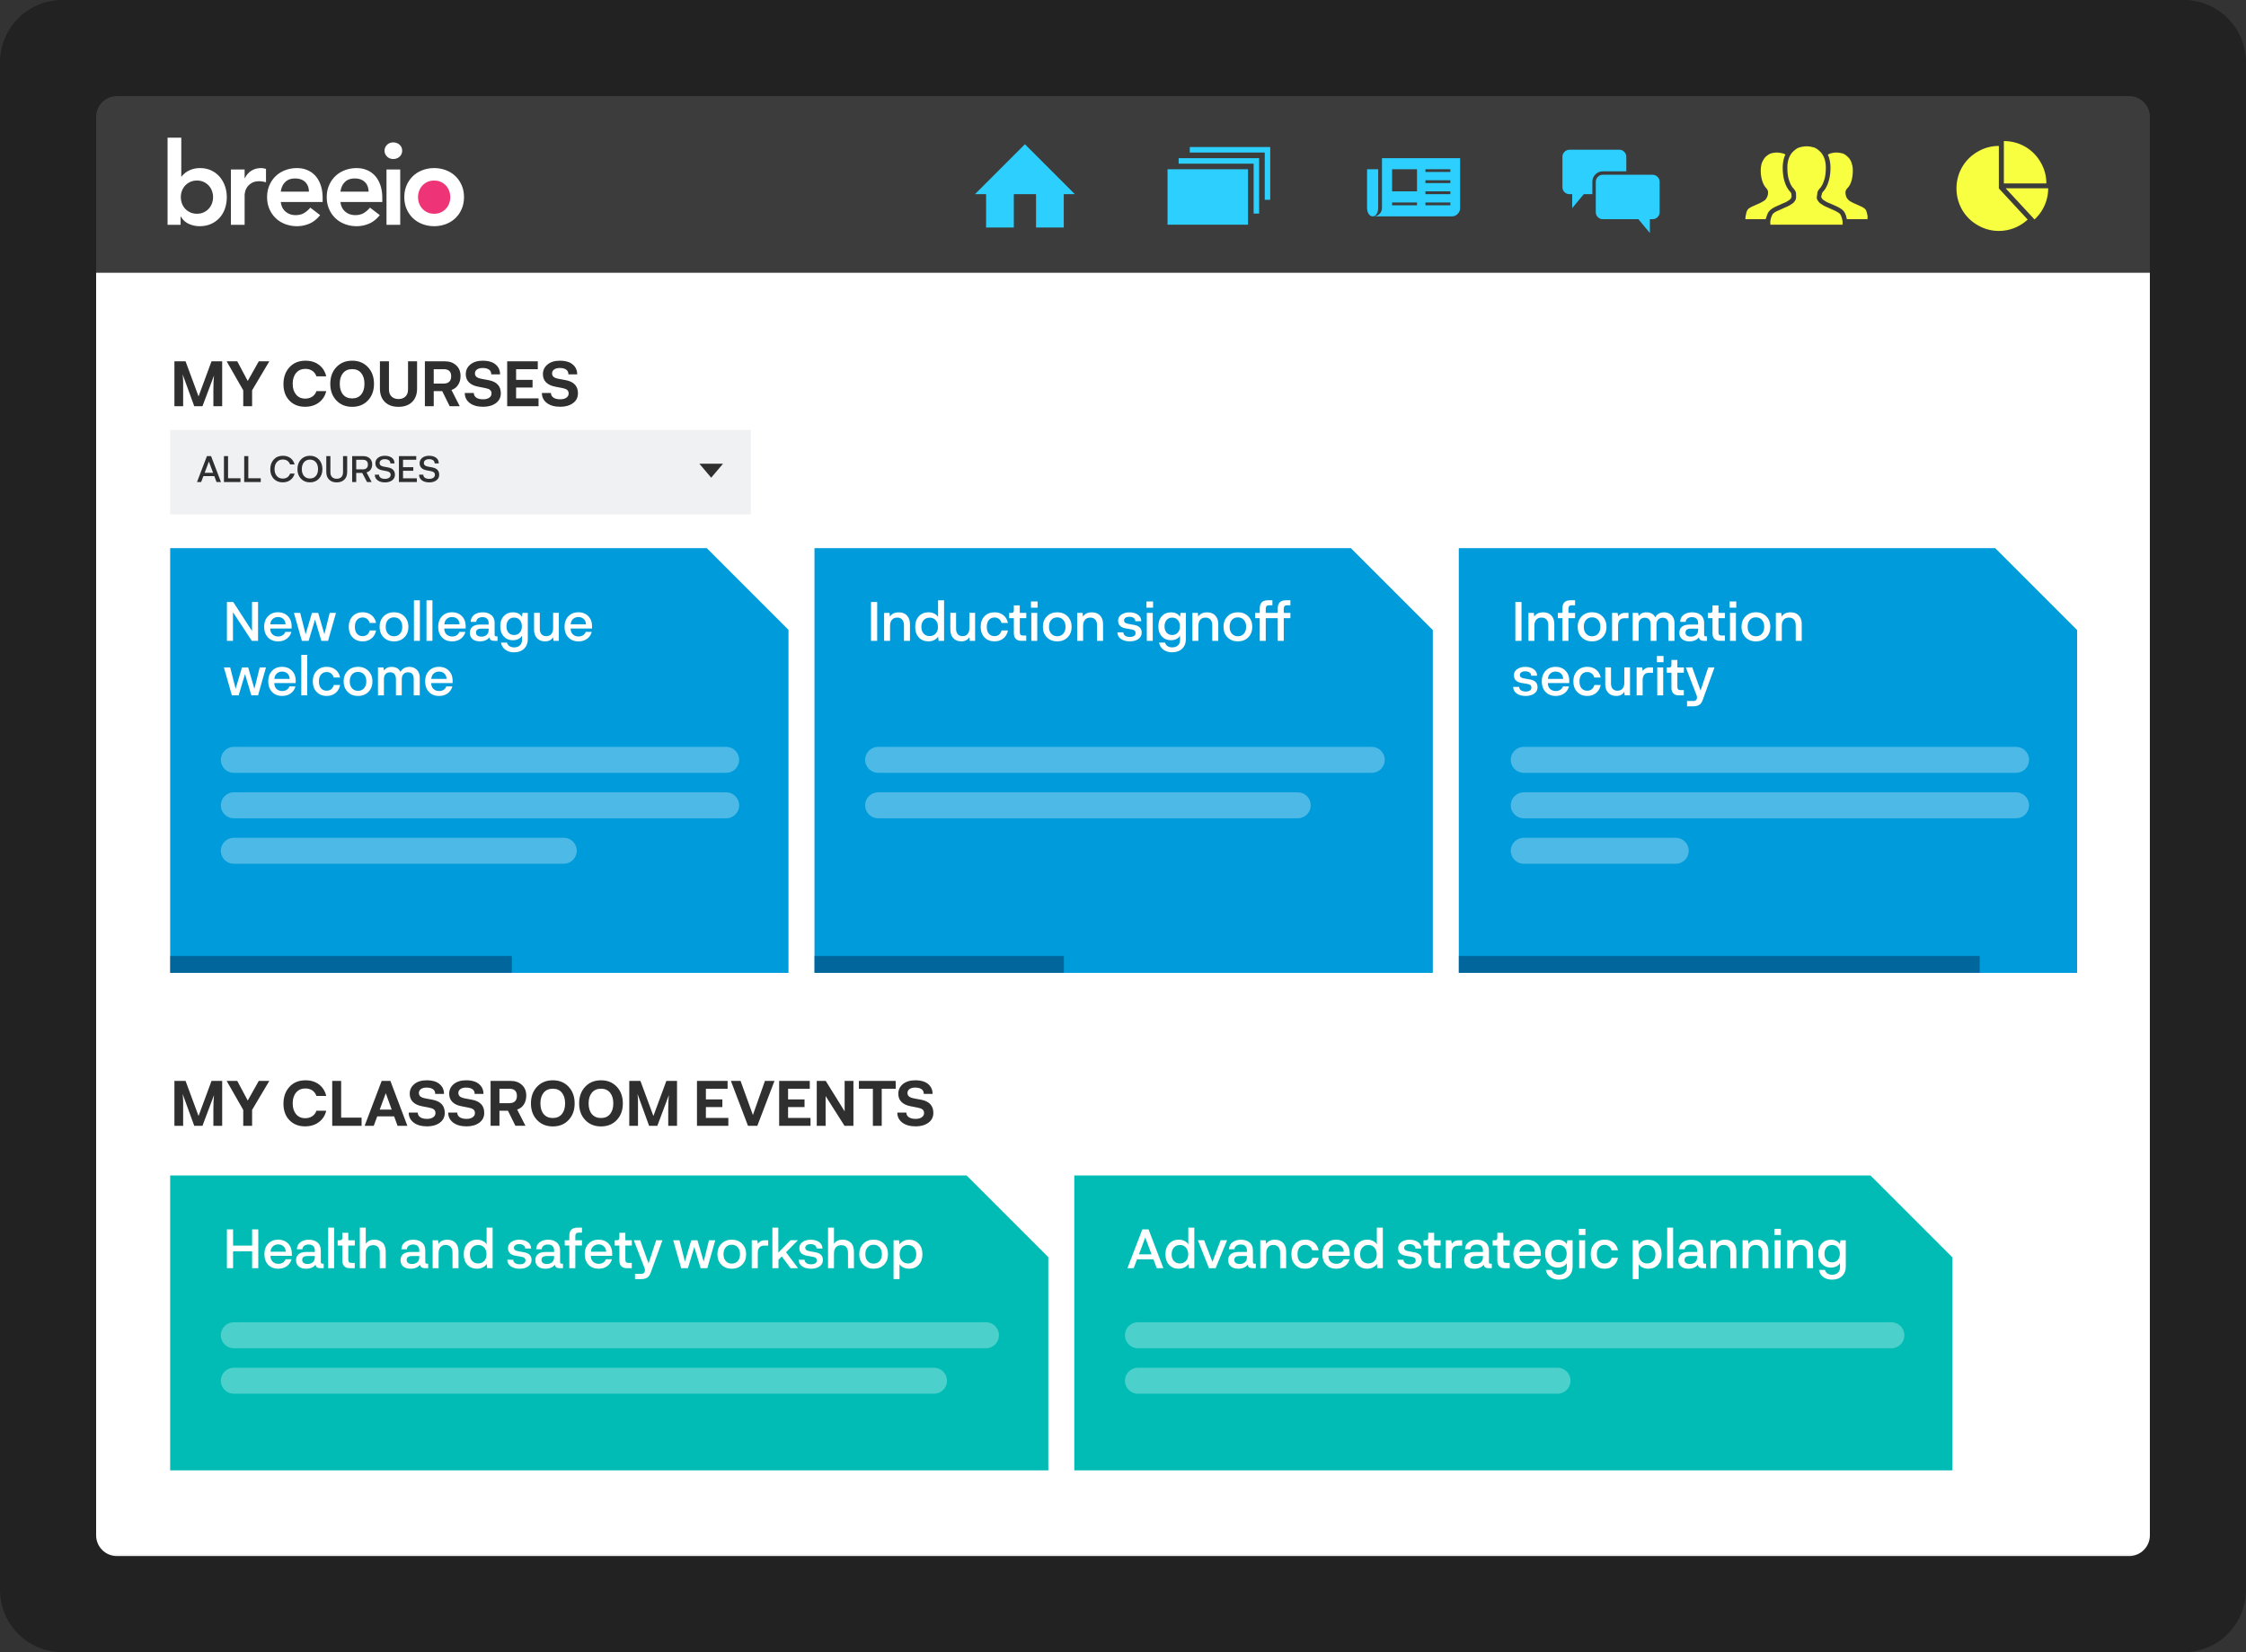
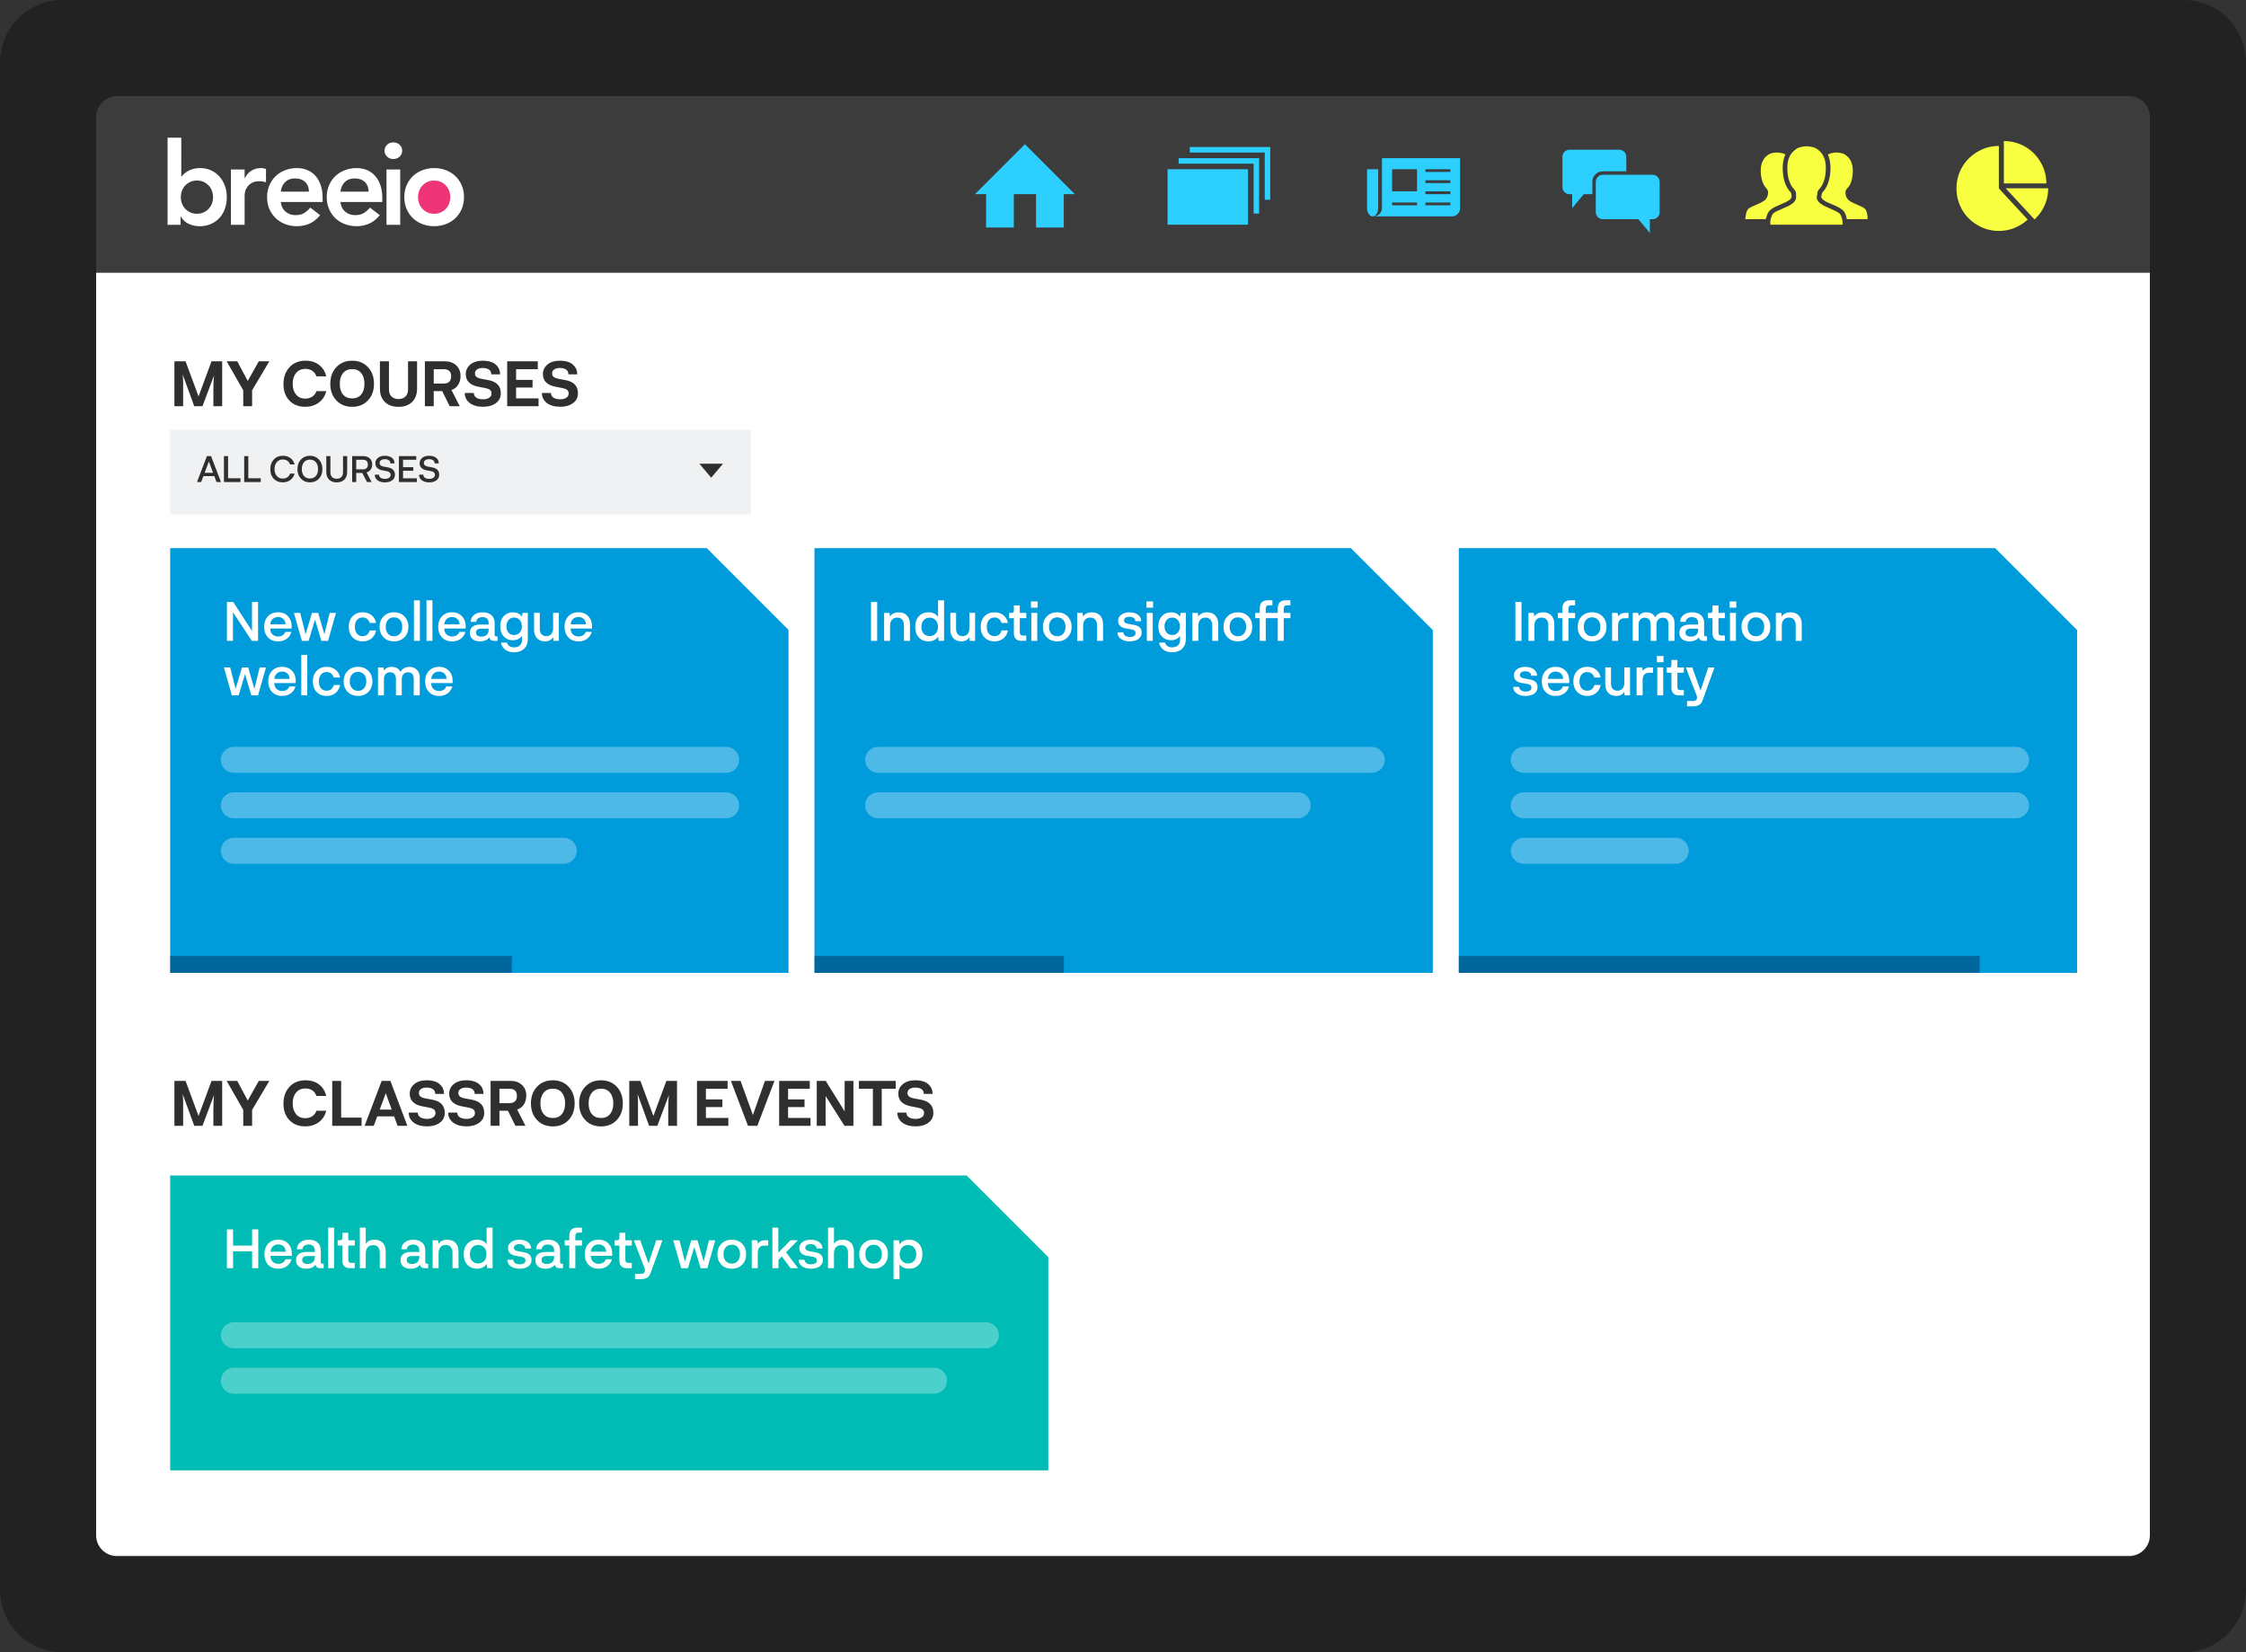
<svg xmlns="http://www.w3.org/2000/svg" viewBox="0 0 1729 1272">
  <rect x="0" y="0" width="1729" height="1272" fill="#333333" stroke="none" />
  <style type="text/css">
	.st0 { fill: #ffffff; }
	.st1 { fill: #009bdb; }
	.st2 { opacity: 0.5; }
	.st3 { fill: #ededed; }
	.st4 { fill: #afafaf; }
	.st6 { opacity: 0.8; }
	.st8 { fill: #2f2f2f; }
	.st9 { fill: #00bcb5; }
	.st10, .st27 { opacity: 0.3; stroke: #ffffff; stroke-width: 20; stroke-linecap: round; }
	.st16 { fill:#787878; }
	.st17, .st18 { opacity: 0.1; stroke: #000000; stroke-width: 14; stroke-linecap: round; }
	.st18 { stroke-width: 20; }
	.progresstrack { fill: #717273; }
	.failed { fill: #bb1919; }
	.due { fill: #ee3838; }
	.inprogress { fill: #ffc13e; }
	.passed { fill: #1c9851; }
	.st25 { fill: #494a4a; }
	.st26 { fill: #f8ff40; }
	.st27 { opacity: 0.2; }
	.st31 { fill: #2ccffd; }

	.courseprogress {
		fill: #00325c;
		opacity: 0.5;
		transform: scaleX(0);
		animation: courseprogress 0.6s ease forwards;
	}
	#courseprogress1 { transform-origin: 131px 0px; }
	#courseprogress2 { animation-delay: 0.6s; transform-origin: 627px 0px; }
	#courseprogress3 { animation-delay: 1.2s; transform-origin: 1132px 0px; }
	@keyframes courseprogress {
		0%		{ transform: scaleX(0); }
		100%	{ transform: scaleX(1); }
	}

	#screen_content { animation: screenscrolling 11.4s cubic-bezier(.2,.01,0,1) forwards; }
	@keyframes screenscrolling {
		0%		{ transform: translateY(0px); }
		23% 	{ transform: translateY(0px); }
		36% 	{ transform: translateY(-600px); }
		48% 	{ transform: translateY(-600px); }
		61% 	{ transform: translateY(-1200px); }
		80% 	{ transform: translateY(-1200px); }
		100%	{ transform: translateY(0px); }
	}

	.profileicon {
		transform: scale(0);
		animation: profilepop 0.6s linear forwards;
	}
	#profileicon1 { animation-delay: 3.5s; transform-origin: 680px 1372px; }
	#profileicon2 { animation-delay: 3.7s; transform-origin: 680px 1477px; }
	#profileicon3 { animation-delay: 3.9s; transform-origin: 680px 1582px; }
	#profileicon4 { animation-delay: 4.1s; transform-origin: 680px 1687px; }
	@keyframes profilepop {
		0%		{ transform: scale(0); }
		33%		{ transform: scale(1.2); }
		49%		{ transform: scale(0.75); }
		65%		{ transform: scale(1); }
		81%		{ transform: scale(0.85); }
		100%	{ transform: scale(0.9); }
	}

	.progressbar {
		transform: scaleX(0);
		animation: progressfill 1s cubic-bezier(0,0,0,1) forwards;
	}
	/* .report1 { animation-delay: 6.1s; transform-origin: 161px 0px; } */
	.report1 { animation-delay: 6.1s; transform-origin: 161px 0px; }
	.report2 { animation-delay: 6.5s; transform-origin: 657px 0px; }
	.report3 { animation-delay: 6.9s; transform-origin: 1153px 0px; }
	@keyframes progressfill {
		0%		{ transform: scaleX(0); }
		100%	{ transform: scaleX(1); }
	}


	</style>
  <path id="screen_back" d="M73 67h1585v1133H73z" class="st0" />
  <g id="screen_content">
    <g id="Learning_strip">
      <path id="panel" class="st1" d="M1535.906 422H1123v327h476V485.089z" />
      <path id="courseprogress3" class="courseprogress" d="M1123 736h401v13h-401z" />
      <path id="Information_security" class="st0" d="M1171.283 463.462v29.904h-4.745v-29.904h4.745zM1187.916 471.442c2.688 0 4.794.819 6.32 2.457 1.526 1.638 2.289 3.843 2.289 6.615v12.852h-4.62V481.48c0-1.959-.462-3.45-1.386-4.473-.924-1.022-2.198-1.533-3.822-1.533-1.764 0-3.122.567-4.073 1.701-.952 1.134-1.429 2.681-1.429 4.641v11.55h-4.577v-21.504h4.157l.336 2.898c1.317-2.211 3.584-3.318 6.805-3.318zM1199.255 471.862h3.528v-3.486c0-2.072.524-3.633 1.575-4.683 1.05-1.05 2.723-1.575 5.019-1.575h3.15v3.864h-2.353c-1.064 0-1.792.231-2.184.693-.393.462-.588 1.141-.588 2.037v3.15h5.124v4.032h-5.124v17.472h-4.62v-17.472h-3.528v-4.032zM1217.63 490.678c-2.058-2.072-3.087-4.76-3.087-8.064 0-3.304 1.029-5.999 3.087-8.085 2.059-2.085 4.711-3.129 7.959-3.129 3.276 0 5.943 1.043 8.002 3.129 2.058 2.086 3.087 4.781 3.087 8.085 0 3.304-1.029 5.992-3.087 8.064-2.059 2.072-4.726 3.108-8.002 3.108-3.248 0-5.901-1.036-7.959-3.108zm3.34-13.398c-1.148 1.316-1.723 3.081-1.723 5.292 0 2.212.581 3.976 1.743 5.292 1.162 1.316 2.694 1.974 4.599 1.974 1.933 0 3.479-.658 4.642-1.974 1.161-1.316 1.743-3.08 1.743-5.292 0-2.211-.582-3.976-1.743-5.292-1.162-1.316-2.709-1.974-4.642-1.974-1.932 0-3.472.658-4.619 1.974zM1250.83 471.862h2.814v4.116h-3.066c-3.304 0-4.956 1.974-4.956 5.922v11.466h-4.619v-21.504h4.199l.546 2.772c.421-.812 1.078-1.477 1.975-1.995.895-.517 1.931-.777 3.107-.777zM1280.986 471.442c2.353 0 4.284.749 5.796 2.247 1.513 1.498 2.269 3.591 2.269 6.279v13.398h-4.662v-12.558c0-3.472-1.484-5.208-4.452-5.208-1.372 0-2.492.448-3.36 1.344-.868.896-1.33 2.226-1.386 3.99v12.432h-4.494v-12.264c0-1.82-.385-3.192-1.155-4.116-.77-.924-1.854-1.386-3.255-1.386-1.512 0-2.695.456-3.549 1.365-.854.91-1.281 2.219-1.281 3.927v12.474h-4.577v-21.504h4.157l.546 2.436c1.148-1.904 3.08-2.856 5.797-2.856 3.331 0 5.628 1.302 6.888 3.906.588-1.288 1.497-2.261 2.729-2.919a8.339 8.339 0 013.989-.987zM1313.284 489.922h.798v3.444h-2.604c-2.156 0-3.389-.91-3.696-2.73-.616.952-1.562 1.715-2.835 2.289-1.274.573-2.737.861-4.389.861-2.381 0-4.271-.588-5.67-1.764-1.4-1.176-2.101-2.786-2.101-4.83 0-1.932.665-3.472 1.995-4.62 1.33-1.148 3.395-1.722 6.195-1.722h6.258v-1.092c0-1.54-.42-2.695-1.26-3.465-.84-.77-1.988-1.155-3.444-1.155-1.428 0-2.576.33-3.443.987-.869.658-1.331 1.548-1.387 2.667h-4.242c.057-2.295.938-4.095 2.646-5.397 1.707-1.302 3.906-1.953 6.594-1.953s4.886.7 6.594 2.1c1.708 1.401 2.562 3.486 2.562 6.258v8.694c0 .561.111.938.336 1.134.225.196.589.294 1.093.294zm-6.048-5.04V484h-5.628c-2.716 0-4.074.995-4.074 2.982 0 1.036.371 1.82 1.113 2.352.741.532 1.729.798 2.961.798 1.68 0 3.038-.448 4.074-1.344 1.036-.895 1.554-2.198 1.554-3.906zM1324.12 493.366c-1.876 0-3.312-.504-4.305-1.512-.995-1.008-1.491-2.45-1.491-4.326v-11.592h-3.612v-4.074h1.848c.645 0 1.099-.161 1.365-.483.266-.322.399-.833.399-1.533v-3.738h4.578v5.754h4.998v4.074h-4.998v10.71c0 .924.182 1.596.546 2.016.363.42 1.021.63 1.974.63h2.437v4.074h-3.739zM1331.511 467.83v-4.788h5.082v4.788h-5.082zm.253 25.536v-21.504h4.577v21.504h-4.577zM1343.753 490.678c-2.058-2.072-3.087-4.76-3.087-8.064 0-3.304 1.029-5.999 3.087-8.085 2.059-2.085 4.711-3.129 7.959-3.129 3.276 0 5.943 1.043 8.002 3.129 2.058 2.086 3.087 4.781 3.087 8.085 0 3.304-1.029 5.992-3.087 8.064-2.059 2.072-4.726 3.108-8.002 3.108-3.248 0-5.9-1.036-7.959-3.108zm3.34-13.398c-1.148 1.316-1.723 3.081-1.723 5.292 0 2.212.581 3.976 1.743 5.292 1.162 1.316 2.694 1.974 4.599 1.974 1.933 0 3.479-.658 4.642-1.974 1.161-1.316 1.743-3.08 1.743-5.292 0-2.211-.582-3.976-1.743-5.292-1.162-1.316-2.709-1.974-4.642-1.974-1.932 0-3.472.658-4.619 1.974zM1378.382 471.442c2.688 0 4.794.819 6.32 2.457 1.526 1.638 2.289 3.843 2.289 6.615v12.852h-4.62V481.48c0-1.959-.462-3.45-1.386-4.473-.924-1.022-2.198-1.533-3.822-1.533-1.764 0-3.122.567-4.073 1.701-.952 1.134-1.429 2.681-1.429 4.641v11.55h-4.577v-21.504h4.157l.336 2.898c1.317-2.211 3.584-3.318 6.805-3.318zM1164.899 528.856h4.578c.027 1.092.497 1.953 1.407 2.583.909.63 2.079.945 3.507.945s2.534-.252 3.318-.756c.783-.504 1.176-1.232 1.176-2.184 0-.84-.245-1.484-.735-1.932-.49-.448-1.337-.77-2.541-.966l-4.326-.756c-3.892-.672-5.838-2.66-5.838-5.964 0-1.904.826-3.444 2.479-4.62 1.651-1.176 3.724-1.764 6.216-1.764 2.688 0 4.872.609 6.552 1.827 1.681 1.218 2.534 2.877 2.562 4.977h-4.536c-.028-1.063-.462-1.896-1.302-2.499-.841-.602-1.933-.903-3.276-.903-1.26 0-2.262.252-3.003.756-.742.504-1.113 1.19-1.113 2.058 0 .756.273 1.337.819 1.743.546.406 1.435.721 2.667.945l4.242.756c3.892.7 5.838 2.674 5.838 5.922 0 2.128-.861 3.787-2.583 4.977-1.722 1.19-3.899 1.785-6.531 1.785-2.828 0-5.124-.63-6.888-1.89-1.765-1.26-2.661-2.94-2.689-5.04zM1208.033 524.152v1.722h-16.464c.028 1.96.616 3.472 1.765 4.536 1.147 1.064 2.589 1.596 4.325 1.596 1.288 0 2.422-.301 3.402-.903.979-.602 1.68-1.477 2.1-2.625h4.662c-.588 2.212-1.792 3.983-3.611 5.313-1.82 1.331-4.032 1.995-6.637 1.995-3.22 0-5.803-1.021-7.749-3.066-1.946-2.043-2.919-4.76-2.919-8.148 0-3.36.973-6.062 2.919-8.106 1.946-2.043 4.516-3.066 7.707-3.066 3.136 0 5.671.987 7.603 2.961s2.897 4.572 2.897 7.791zm-10.5-7.098c-1.596 0-2.939.49-4.031 1.47-1.093.98-1.723 2.366-1.891 4.158h11.761c-.112-1.82-.708-3.213-1.785-4.179-1.078-.966-2.43-1.449-4.054-1.449zM1227.269 521.59c-.364-1.316-1.022-2.345-1.974-3.087s-2.072-1.113-3.36-1.113c-1.82 0-3.275.637-4.367 1.911-1.093 1.274-1.639 3.031-1.639 5.271 0 2.324.539 4.102 1.617 5.334 1.078 1.232 2.499 1.848 4.263 1.848 2.8 0 4.647-1.456 5.544-4.368h4.872c-.532 2.604-1.722 4.655-3.569 6.153-1.849 1.499-4.103 2.247-6.763 2.247-3.191 0-5.768-1.021-7.728-3.066-1.96-2.043-2.94-4.76-2.94-8.148 0-3.36.98-6.062 2.94-8.106 1.96-2.043 4.55-3.066 7.77-3.066 2.632 0 4.865.721 6.699 2.163 1.834 1.443 3.03 3.452 3.591 6.027h-4.956zM1250.41 513.82h4.41v21.546h-4.116l-.336-2.772c-1.288 2.128-3.317 3.192-6.09 3.192-2.66 0-4.746-.826-6.258-2.478-1.512-1.652-2.269-3.864-2.269-6.636V513.82h4.41v12.222c0 1.905.455 3.339 1.365 4.305.909.966 2.148 1.435 3.717 1.407 1.652-.028 2.926-.588 3.822-1.68.896-1.092 1.344-2.576 1.344-4.452V513.82zM1269.729 513.862h2.814v4.116h-3.066c-3.304 0-4.956 1.974-4.956 5.922v11.466h-4.619v-21.504h4.199l.546 2.772c.421-.812 1.078-1.477 1.975-1.995.896-.517 1.932-.777 3.107-.777zM1275.525 509.83v-4.788h5.082v4.788h-5.082zm.253 25.536v-21.504h4.577v21.504h-4.577zM1292.493 535.366c-1.876 0-3.312-.504-4.305-1.512-.995-1.008-1.491-2.45-1.491-4.326v-11.592h-3.612v-4.074h1.848c.645 0 1.099-.161 1.365-.483.266-.322.399-.833.399-1.533v-3.738h4.578v5.754h4.998v4.074h-4.998v10.71c0 .924.182 1.596.546 2.016.363.42 1.021.63 1.974.63h2.437v4.074h-3.739zM1302.739 513.862l6.384 17.808 5.922-17.85 4.788.042-9.029 24.948c-.7 1.932-1.646 3.241-2.835 3.927-1.19.686-2.695 1.029-4.516 1.029h-4.746v-4.074h4.788c1.904 0 2.856-.952 2.856-2.856 0-.504-.126-1.092-.378-1.764l-8.19-21.21h4.956z" />
      <path class="st1" d="M1039.916 422H627v327h476V485.084z" />
      <path id="courseprogress2" class="courseprogress" d="M627 736h192v13H627z" />
      <path id="Induction_signoff" class="st0" d="M675.264 463.462v29.904h-4.746v-29.904h4.746zM691.895 471.442c2.688 0 4.795.819 6.321 2.457 1.526 1.638 2.289 3.843 2.289 6.615v12.852h-4.62V481.48c0-1.959-.462-3.45-1.386-4.473-.924-1.022-2.198-1.533-3.822-1.533-1.764 0-3.123.567-4.074 1.701-.952 1.134-1.428 2.681-1.428 4.641v11.55h-4.578v-21.504h4.158l.336 2.898c1.316-2.211 3.584-3.318 6.804-3.318zM722.135 462.16h4.62v31.206h-4.2l-.378-3.276c-.672 1.12-1.673 2.016-3.003 2.688-1.33.672-2.807 1.008-4.431 1.008-3.024 0-5.481-.994-7.371-2.982-1.89-1.988-2.835-4.704-2.835-8.148 0-3.5.958-6.251 2.877-8.253 1.917-2.001 4.361-3.003 7.329-3.003 1.651 0 3.129.322 4.431.966 1.302.645 2.289 1.526 2.961 2.646V462.16zm-6.468 27.552c1.848 0 3.374-.63 4.578-1.89 1.204-1.26 1.806-2.982 1.806-5.166 0-2.156-.602-3.892-1.806-5.208-1.205-1.316-2.73-1.959-4.578-1.932-1.904 0-3.444.651-4.62 1.953-1.176 1.302-1.764 3.031-1.764 5.187 0 2.184.588 3.906 1.764 5.166 1.176 1.26 2.716 1.89 4.62 1.89zM746.243 471.82h4.41v21.546h-4.116l-.336-2.772c-1.289 2.128-3.318 3.192-6.09 3.192-2.66 0-4.746-.826-6.258-2.478-1.512-1.652-2.268-3.864-2.268-6.636V471.82h4.41v12.222c0 1.905.455 3.339 1.365 4.305.91.966 2.148 1.435 3.717 1.407 1.651-.028 2.925-.588 3.822-1.68.896-1.092 1.344-2.576 1.344-4.452V471.82zM770.98 479.59c-.364-1.316-1.022-2.345-1.974-3.087s-2.072-1.113-3.36-1.113c-1.82 0-3.276.637-4.368 1.911-1.092 1.274-1.638 3.031-1.638 5.271 0 2.324.539 4.102 1.617 5.334 1.078 1.232 2.499 1.848 4.263 1.848 2.799 0 4.647-1.456 5.544-4.368h4.872c-.532 2.604-1.722 4.655-3.57 6.153-1.848 1.499-4.102 2.247-6.762 2.247-3.192 0-5.769-1.021-7.728-3.066-1.96-2.043-2.94-4.76-2.94-8.148 0-3.36.979-6.062 2.94-8.106 1.959-2.043 4.55-3.066 7.77-3.066 2.631 0 4.865.721 6.699 2.163 1.834 1.443 3.031 3.452 3.591 6.027h-4.956zM786.269 493.366c-1.876 0-3.312-.504-4.305-1.512-.994-1.008-1.491-2.45-1.491-4.326v-11.592h-3.612v-4.074h1.848c.644 0 1.099-.161 1.365-.483.266-.322.399-.833.399-1.533v-3.738h4.578v5.754h4.998v4.074h-4.998v10.71c0 .924.182 1.596.546 2.016s1.022.63 1.974.63h2.436v4.074h-3.738zM793.66 467.83v-4.788h5.082v4.788h-5.082zm.252 25.536v-21.504h4.578v21.504h-4.578zM805.902 490.678c-2.058-2.072-3.087-4.76-3.087-8.064 0-3.304 1.029-5.999 3.087-8.085 2.058-2.085 4.71-3.129 7.959-3.129 3.276 0 5.943 1.043 8.001 3.129 2.058 2.086 3.087 4.781 3.087 8.085 0 3.304-1.029 5.992-3.087 8.064-2.058 2.072-4.725 3.108-8.001 3.108-3.248 0-5.901-1.036-7.959-3.108zm3.339-13.398c-1.148 1.316-1.722 3.081-1.722 5.292 0 2.212.581 3.976 1.743 5.292 1.162 1.316 2.695 1.974 4.599 1.974 1.932 0 3.479-.658 4.641-1.974 1.162-1.316 1.743-3.08 1.743-5.292 0-2.211-.581-3.976-1.743-5.292-1.162-1.316-2.709-1.974-4.641-1.974s-3.472.658-4.62 1.974zM840.531 471.442c2.688 0 4.795.819 6.321 2.457 1.526 1.638 2.289 3.843 2.289 6.615v12.852h-4.62V481.48c0-1.959-.462-3.45-1.386-4.473-.924-1.022-2.198-1.533-3.822-1.533-1.764 0-3.123.567-4.074 1.701-.952 1.134-1.428 2.681-1.428 4.641v11.55h-4.578v-21.504h4.158l.336 2.898c1.315-2.211 3.584-3.318 6.804-3.318zM860.187 486.856h4.578c.028 1.092.498 1.953 1.408 2.583.908.63 2.078.945 3.506.945s2.535-.252 3.318-.756c.783-.504 1.176-1.232 1.176-2.184 0-.84-.244-1.484-.734-1.932-.49-.448-1.338-.77-2.541-.966l-4.326-.756c-3.892-.672-5.838-2.66-5.838-5.964 0-1.904.825-3.444 2.478-4.62 1.652-1.176 3.723-1.764 6.215-1.764 2.689 0 4.873.609 6.553 1.827 1.68 1.218 2.533 2.877 2.562 4.977h-4.537c-.027-1.063-.461-1.896-1.301-2.499-.842-.602-1.934-.903-3.277-.903-1.26 0-2.262.252-3.002.756-.742.504-1.113 1.19-1.113 2.058 0 .756.273 1.337.818 1.743.547.406 1.436.721 2.668.945l4.242.756c3.891.7 5.838 2.674 5.838 5.922 0 2.128-.861 3.787-2.584 4.977-1.721 1.19-3.898 1.785-6.531 1.785-2.828 0-5.124-.63-6.887-1.89-1.766-1.26-2.662-2.94-2.689-5.04zM882.572 467.83v-4.788h5.082v4.788h-5.082zm.253 25.536v-21.504h4.577v21.504h-4.577zM908.823 471.862h4.073v20.16c0 3.108-.959 5.579-2.877 7.413-1.918 1.833-4.487 2.751-7.707 2.751-2.688 0-4.941-.679-6.762-2.037-1.82-1.358-2.912-3.171-3.276-5.439h4.578c.336 1.203.994 2.121 1.975 2.751.979.63 2.155.945 3.527.945 1.876 0 3.354-.511 4.432-1.533 1.077-1.022 1.617-2.387 1.617-4.095v-3.36c-.616 1.092-1.548 1.947-2.793 2.562-1.247.616-2.653.924-4.222.924-2.828 0-5.145-.966-6.951-2.898-1.806-1.932-2.709-4.536-2.709-7.812 0-3.304.903-5.922 2.709-7.854 1.807-1.932 4.138-2.898 6.993-2.898 3.192 0 5.502 1.134 6.931 3.402l.462-2.982zm-10.752 15.204c1.063 1.204 2.491 1.806 4.283 1.806s3.234-.609 4.326-1.827c1.092-1.218 1.639-2.821 1.639-4.809 0-2.016-.547-3.647-1.639-4.893s-2.534-1.869-4.326-1.869-3.22.624-4.283 1.869c-1.064 1.246-1.597 2.877-1.597 4.893s.533 3.627 1.597 4.83zM929.234 471.442c2.688 0 4.794.819 6.32 2.457 1.526 1.638 2.289 3.843 2.289 6.615v12.852h-4.62V481.48c0-1.959-.462-3.45-1.386-4.473-.924-1.022-2.198-1.533-3.822-1.533-1.764 0-3.122.567-4.073 1.701-.952 1.134-1.429 2.681-1.429 4.641v11.55h-4.577v-21.504h4.157l.336 2.898c1.317-2.211 3.585-3.318 6.805-3.318zM944.962 490.678c-2.058-2.072-3.087-4.76-3.087-8.064 0-3.304 1.029-5.999 3.087-8.085 2.059-2.085 4.711-3.129 7.959-3.129 3.276 0 5.943 1.043 8.002 3.129 2.058 2.086 3.087 4.781 3.087 8.085 0 3.304-1.029 5.992-3.087 8.064-2.059 2.072-4.726 3.108-8.002 3.108-3.248 0-5.9-1.036-7.959-3.108zm3.34-13.398c-1.148 1.316-1.723 3.081-1.723 5.292 0 2.212.581 3.976 1.743 5.292 1.162 1.316 2.694 1.974 4.599 1.974 1.933 0 3.479-.658 4.642-1.974 1.161-1.316 1.743-3.08 1.743-5.292 0-2.211-.582-3.976-1.743-5.292-1.162-1.316-2.709-1.974-4.642-1.974-1.932 0-3.472.658-4.619 1.974zM990.974 465.982c-1.064 0-1.785.231-2.163.693s-.567 1.141-.567 2.037v3.15h5.124v4.032h-5.124v17.472h-4.62v-17.472h-9.239v17.472h-4.62v-17.472h-3.528v-4.032h3.528v-3.486c0-2.072.524-3.633 1.575-4.683 1.05-1.05 2.723-1.575 5.019-1.575h3.15v3.864h-2.353c-1.064 0-1.792.231-2.184.693-.393.462-.588 1.141-.588 2.037v3.15h9.239v-3.486c0-2.072.525-3.633 1.575-4.683 1.05-1.05 2.723-1.575 5.02-1.575h3.149v3.864h-2.393z" />
      <path class="st1" d="M544.078 422H131v327h476V484.922z" />
      <path id="courseprogress1" class="courseprogress" d="M131 736h263v13H131z" />
      <path id="New_colleague_welcome" class="st0" d="M174.679 493.366v-29.904h4.872L194 485.764v-22.302h4.662v29.904h-4.83l-14.49-22.05v22.05h-4.663zM224.491 482.152v1.722h-16.464c.027 1.96.615 3.472 1.764 4.536 1.148 1.064 2.59 1.596 4.326 1.596 1.288 0 2.421-.301 3.402-.903.98-.602 1.68-1.477 2.1-2.625h4.662c-.588 2.212-1.792 3.983-3.612 5.313-1.82 1.331-4.032 1.995-6.636 1.995-3.22 0-5.803-1.021-7.749-3.066-1.946-2.043-2.919-4.76-2.919-8.148 0-3.36.973-6.062 2.919-8.106 1.946-2.043 4.515-3.066 7.707-3.066 3.135 0 5.67.987 7.602 2.961 1.932 1.974 2.898 4.572 2.898 7.791zm-10.5-7.098c-1.596 0-2.94.49-4.032 1.47s-1.722 2.366-1.89 4.158h11.76c-.112-1.82-.708-3.213-1.785-4.179-1.078-.966-2.429-1.449-4.053-1.449zM231.085 471.862l4.2 16.464 4.872-16.464h4.788l4.788 16.464 4.074-16.464h4.83l-6.09 21.504h-5.166l-4.872-16.38-4.914 16.38h-5.208l-6.132-21.504h4.83zM284.55 479.59c-.364-1.316-1.022-2.345-1.974-3.087s-2.072-1.113-3.36-1.113c-1.82 0-3.276.637-4.368 1.911-1.092 1.274-1.638 3.031-1.638 5.271 0 2.324.539 4.102 1.617 5.334 1.078 1.232 2.499 1.848 4.263 1.848 2.799 0 4.647-1.456 5.544-4.368h4.872c-.532 2.604-1.722 4.655-3.57 6.153-1.848 1.499-4.102 2.247-6.762 2.247-3.192 0-5.769-1.021-7.728-3.066-1.96-2.043-2.94-4.76-2.94-8.148 0-3.36.979-6.062 2.94-8.106 1.959-2.043 4.55-3.066 7.77-3.066 2.631 0 4.865.721 6.699 2.163 1.834 1.443 3.031 3.452 3.591 6.027h-4.956zM295.324 490.678c-2.058-2.072-3.087-4.76-3.087-8.064 0-3.304 1.029-5.999 3.087-8.085 2.058-2.085 4.71-3.129 7.959-3.129 3.276 0 5.943 1.043 8.001 3.129 2.058 2.086 3.087 4.781 3.087 8.085 0 3.304-1.029 5.992-3.087 8.064-2.058 2.072-4.725 3.108-8.001 3.108-3.249 0-5.901-1.036-7.959-3.108zm3.339-13.398c-1.148 1.316-1.722 3.081-1.722 5.292 0 2.212.581 3.976 1.743 5.292 1.162 1.316 2.695 1.974 4.599 1.974 1.932 0 3.479-.658 4.641-1.974 1.162-1.316 1.743-3.08 1.743-5.292 0-2.211-.581-3.976-1.743-5.292-1.162-1.316-2.709-1.974-4.641-1.974s-3.472.658-4.62 1.974zM323.232 462.16v31.206h-4.578V462.16h4.578zM332.892 462.16v31.206h-4.578V462.16h4.578zM358.47 482.152v1.722h-16.464c.027 1.96.615 3.472 1.764 4.536 1.148 1.064 2.59 1.596 4.326 1.596 1.288 0 2.421-.301 3.402-.903.98-.602 1.68-1.477 2.1-2.625h4.662c-.588 2.212-1.792 3.983-3.612 5.313-1.82 1.331-4.032 1.995-6.636 1.995-3.22 0-5.803-1.021-7.749-3.066-1.946-2.043-2.919-4.76-2.919-8.148 0-3.36.973-6.062 2.919-8.106 1.946-2.043 4.515-3.066 7.707-3.066 3.135 0 5.67.987 7.602 2.961 1.931 1.974 2.898 4.572 2.898 7.791zm-10.5-7.098c-1.596 0-2.94.49-4.032 1.47s-1.722 2.366-1.89 4.158h11.76c-.112-1.82-.708-3.213-1.785-4.179-1.079-.966-2.43-1.449-4.053-1.449zM382.199 489.922h.798v3.444h-2.604c-2.157 0-3.388-.91-3.696-2.73-.616.952-1.561 1.715-2.835 2.289-1.274.573-2.737.861-4.389.861-2.38 0-4.271-.588-5.67-1.764-1.4-1.176-2.1-2.786-2.1-4.83 0-1.932.665-3.472 1.995-4.62 1.33-1.148 3.395-1.722 6.195-1.722h6.258v-1.092c0-1.54-.42-2.695-1.26-3.465-.84-.77-1.989-1.155-3.444-1.155-1.428 0-2.576.33-3.444.987-.868.658-1.33 1.548-1.386 2.667h-4.242c.056-2.295.938-4.095 2.646-5.397 1.708-1.302 3.906-1.953 6.594-1.953s4.886.7 6.594 2.1c1.708 1.401 2.562 3.486 2.562 6.258v8.694c0 .561.111.938.336 1.134.224.196.588.294 1.092.294zm-6.048-5.04V484h-5.628c-2.716 0-4.074.995-4.074 2.982 0 1.036.371 1.82 1.113 2.352.742.532 1.729.798 2.961.798 1.68 0 3.038-.448 4.074-1.344 1.036-.895 1.554-2.198 1.554-3.906zM402.233 471.862h4.074v20.16c0 3.108-.959 5.579-2.877 7.413-1.918 1.833-4.488 2.751-7.707 2.751-2.688 0-4.942-.679-6.762-2.037-1.82-1.358-2.912-3.171-3.276-5.439h4.578c.336 1.203.994 2.121 1.974 2.751.98.63 2.156.945 3.528.945 1.875 0 3.353-.511 4.431-1.533 1.078-1.022 1.617-2.387 1.617-4.095v-3.36c-.616 1.092-1.547 1.947-2.793 2.562-1.246.616-2.653.924-4.221.924-2.828 0-5.145-.966-6.951-2.898-1.806-1.932-2.709-4.536-2.709-7.812 0-3.304.903-5.922 2.709-7.854 1.806-1.932 4.137-2.898 6.993-2.898 3.192 0 5.502 1.134 6.93 3.402l.462-2.982zm-10.752 15.204c1.064 1.204 2.492 1.806 4.284 1.806 1.792 0 3.234-.609 4.326-1.827 1.092-1.218 1.638-2.821 1.638-4.809 0-2.016-.546-3.647-1.638-4.893-1.092-1.246-2.534-1.869-4.326-1.869-1.792 0-3.22.624-4.284 1.869-1.064 1.246-1.596 2.877-1.596 4.893s.532 3.627 1.596 4.83zM425.795 471.82h4.41v21.546h-4.116l-.336-2.772c-1.289 2.128-3.318 3.192-6.09 3.192-2.66 0-4.746-.826-6.258-2.478-1.512-1.652-2.268-3.864-2.268-6.636V471.82h4.41v12.222c0 1.905.455 3.339 1.365 4.305.91.966 2.148 1.435 3.717 1.407 1.651-.028 2.925-.588 3.822-1.68.896-1.092 1.344-2.576 1.344-4.452V471.82zM455.741 482.152v1.722h-16.464c.027 1.96.615 3.472 1.764 4.536 1.148 1.064 2.59 1.596 4.326 1.596 1.288 0 2.421-.301 3.402-.903.98-.602 1.68-1.477 2.1-2.625h4.662c-.588 2.212-1.792 3.983-3.612 5.313-1.82 1.331-4.032 1.995-6.636 1.995-3.22 0-5.803-1.021-7.749-3.066-1.946-2.043-2.919-4.76-2.919-8.148 0-3.36.973-6.062 2.919-8.106 1.946-2.043 4.515-3.066 7.707-3.066 3.135 0 5.67.987 7.602 2.961 1.932 1.974 2.898 4.572 2.898 7.791zm-10.5-7.098c-1.596 0-2.94.49-4.032 1.47s-1.722 2.366-1.89 4.158h11.76c-.112-1.82-.708-3.213-1.785-4.179-1.078-.966-2.429-1.449-4.053-1.449zM177.199 513.862l4.2 16.464 4.872-16.464h4.788l4.788 16.464 4.074-16.464h4.83l-6.09 21.504h-5.166l-4.872-16.38-4.914 16.38h-5.208l-6.132-21.504h4.83zM227.641 524.152v1.722h-16.464c.027 1.96.615 3.472 1.764 4.536 1.148 1.064 2.59 1.596 4.326 1.596 1.288 0 2.421-.301 3.402-.903.98-.602 1.68-1.477 2.1-2.625h4.662c-.588 2.212-1.792 3.983-3.612 5.313-1.82 1.331-4.032 1.995-6.636 1.995-3.22 0-5.803-1.021-7.749-3.066-1.946-2.043-2.919-4.76-2.919-8.148 0-3.36.973-6.062 2.919-8.106 1.946-2.043 4.515-3.066 7.707-3.066 3.135 0 5.67.987 7.602 2.961 1.932 1.974 2.898 4.572 2.898 7.791zm-10.5-7.098c-1.596 0-2.94.49-4.032 1.47s-1.722 2.366-1.89 4.158h11.76c-.112-1.82-.708-3.213-1.785-4.179-1.078-.966-2.429-1.449-4.053-1.449zM236.503 504.16v31.206h-4.578V504.16h4.578zM256.873 521.59c-.364-1.316-1.022-2.345-1.974-3.087s-2.072-1.113-3.36-1.113c-1.82 0-3.276.637-4.368 1.911-1.092 1.274-1.638 3.031-1.638 5.271 0 2.324.539 4.102 1.617 5.334 1.078 1.232 2.499 1.848 4.263 1.848 2.799 0 4.647-1.456 5.544-4.368h4.872c-.532 2.604-1.722 4.655-3.57 6.153-1.848 1.499-4.102 2.247-6.762 2.247-3.192 0-5.769-1.021-7.728-3.066-1.96-2.043-2.94-4.76-2.94-8.148 0-3.36.979-6.062 2.94-8.106 1.959-2.043 4.55-3.066 7.77-3.066 2.631 0 4.865.721 6.699 2.163 1.834 1.443 3.031 3.452 3.591 6.027h-4.956zM267.645 532.678c-2.058-2.072-3.087-4.76-3.087-8.064 0-3.304 1.029-5.999 3.087-8.085 2.058-2.085 4.71-3.129 7.959-3.129 3.276 0 5.943 1.043 8.001 3.129 2.058 2.086 3.087 4.781 3.087 8.085 0 3.304-1.029 5.992-3.087 8.064-2.058 2.072-4.725 3.108-8.001 3.108-3.249 0-5.901-1.036-7.959-3.108zm3.339-13.398c-1.148 1.316-1.722 3.081-1.722 5.292 0 2.212.581 3.976 1.743 5.292 1.162 1.316 2.695 1.974 4.599 1.974 1.932 0 3.479-.658 4.641-1.974 1.162-1.316 1.743-3.08 1.743-5.292 0-2.211-.581-3.976-1.743-5.292-1.162-1.316-2.709-1.974-4.641-1.974s-3.472.658-4.62 1.974zM315.083 513.442c2.352 0 4.284.749 5.796 2.247 1.512 1.498 2.268 3.591 2.268 6.279v13.398h-4.662v-12.558c0-3.472-1.485-5.208-4.452-5.208-1.372 0-2.493.448-3.36 1.344-.869.896-1.331 2.226-1.386 3.99v12.432h-4.494v-12.264c0-1.82-.385-3.192-1.155-4.116-.771-.924-1.855-1.386-3.255-1.386-1.512 0-2.695.456-3.549 1.365-.854.91-1.281 2.219-1.281 3.927v12.474h-4.578v-21.504h4.158l.546 2.436c1.147-1.904 3.08-2.856 5.796-2.856 3.332 0 5.628 1.302 6.888 3.906.588-1.288 1.498-2.261 2.73-2.919a8.342 8.342 0 013.99-.987zM348.432 524.152v1.722h-16.464c.027 1.96.615 3.472 1.764 4.536 1.148 1.064 2.59 1.596 4.326 1.596 1.288 0 2.421-.301 3.402-.903.98-.602 1.68-1.477 2.1-2.625h4.662c-.588 2.212-1.792 3.983-3.612 5.313-1.82 1.331-4.032 1.995-6.636 1.995-3.22 0-5.803-1.021-7.749-3.066-1.946-2.043-2.919-4.76-2.919-8.148 0-3.36.973-6.062 2.919-8.106 1.946-2.043 4.515-3.066 7.707-3.066 3.135 0 5.67.987 7.602 2.961 1.931 1.974 2.898 4.572 2.898 7.791zm-10.5-7.098c-1.596 0-2.94.49-4.032 1.47s-1.722 2.366-1.89 4.158h11.76c-.112-1.82-.708-3.213-1.785-4.179-1.079-.966-2.43-1.449-4.053-1.449z" />
      <path id="dropdown" fill="#f0f1f3" d="M131 331h447v65H131z" />
      <path id="triangle" fill="#2f2f2f" d="M538.392 357l9.1 10.769L556.593 357z" />
      <path id="ALL_COURSES" class="st8" d="M166.685 371.102l-1.708-4.564h-8.4l-1.708 4.564h-3.22l7.644-19.936h3.192l7.616 19.936h-3.416zm-9.128-7.112h6.468l-3.22-8.652-3.248 8.652zM175.56 368.189h9.576v2.912h-12.74v-19.936h3.164v17.024zM191.156 368.189h9.576v2.912h-12.74v-19.936h3.164v17.024zM217.643 368.441c2.8 0 4.694-1.269 5.684-3.808h3.472c-.56 2.053-1.643 3.687-3.248 4.9-1.605 1.213-3.584 1.82-5.936 1.82-2.856 0-5.162-.928-6.916-2.786-1.754-1.857-2.632-4.288-2.632-7.294 0-3.042.882-5.534 2.646-7.476 1.764-1.941 4.102-2.912 7.014-2.912 2.333 0 4.288.593 5.866 1.778 1.577 1.186 2.646 2.824 3.206 4.914h-3.472c-.971-2.539-2.856-3.808-5.656-3.808-1.923 0-3.458.682-4.606 2.044-1.148 1.363-1.722 3.146-1.722 5.348 0 2.184.569 3.943 1.708 5.278 1.138 1.335 2.669 2.002 4.592 2.002zM245.544 368.525c-1.764 1.886-4.074 2.828-6.93 2.828s-5.175-.942-6.958-2.828c-1.783-1.885-2.674-4.33-2.674-7.336 0-3.024.891-5.497 2.674-7.42 1.783-1.922 4.102-2.884 6.958-2.884 2.837 0 5.143.961 6.916 2.884 1.773 1.923 2.66 4.396 2.66 7.42 0 3.006-.882 5.451-2.646 7.336zm-6.93-.139c1.922 0 3.439-.653 4.55-1.96 1.11-1.307 1.666-3.062 1.666-5.264s-.555-3.971-1.666-5.306c-1.111-1.334-2.628-2.002-4.55-2.002-1.941 0-3.472.667-4.592 2.002-1.12 1.335-1.68 3.104-1.68 5.306s.56 3.958 1.68 5.264 2.651 1.96 4.592 1.96zM254.35 351.166v12.46c0 1.587.429 2.81 1.288 3.668.858.859 2.044 1.288 3.556 1.288s2.702-.429 3.57-1.288c.868-.858 1.302-2.081 1.302-3.668v-12.46h3.192v12.292c0 2.427-.724 4.354-2.17 5.782-1.447 1.428-3.412 2.142-5.894 2.142-2.464 0-4.415-.714-5.852-2.142-1.438-1.428-2.156-3.355-2.156-5.782v-12.292h3.164zM271.093 371.102v-19.936h8.54c2.091 0 3.761.579 5.012 1.736 1.25 1.158 1.876 2.707 1.876 4.648 0 1.549-.388 2.87-1.162 3.962-.775 1.092-1.844 1.815-3.206 2.17l3.948 7.42h-3.556l-3.696-7h-4.62v7h-3.136zm3.136-9.745h5.096c1.25 0 2.212-.317 2.884-.952s1.008-1.559 1.008-2.772c0-1.195-.332-2.104-.994-2.73-.663-.625-1.629-.938-2.898-.938h-5.096v7.392zM304.021 365.53c0 1.792-.719 3.215-2.156 4.27-1.438 1.055-3.257 1.582-5.46 1.582-2.408 0-4.321-.541-5.74-1.624-1.419-1.082-2.128-2.52-2.128-4.312h3.248c0 .989.401 1.773 1.204 2.352.802.579 1.951.868 3.444.868 1.232 0 2.254-.275 3.066-.826.812-.55 1.218-1.302 1.218-2.254 0-.84-.257-1.479-.77-1.918-.514-.438-1.312-.76-2.394-.966l-3.22-.616c-1.755-.317-3.09-.942-4.004-1.876-.915-.933-1.372-2.128-1.372-3.584 0-1.698.667-3.08 2.002-4.144 1.334-1.064 3.112-1.596 5.334-1.596 2.146 0 3.915.5 5.306 1.498s2.086 2.459 2.086 4.382h-3.164c0-1.064-.388-1.871-1.162-2.422-.775-.551-1.825-.826-3.15-.826-1.176 0-2.133.257-2.87.77-.738.514-1.106 1.218-1.106 2.114 0 .803.256 1.428.77 1.876.513.448 1.33.775 2.45.98l3.22.588c3.564.653 5.348 2.548 5.348 5.684zM310.264 368.273h10.612v2.828H307.1v-19.936h13.328v2.8h-10.164v5.712h7.896v2.772h-7.896v5.824zM338.096 365.53c0 1.792-.719 3.215-2.156 4.27-1.438 1.055-3.257 1.582-5.46 1.582-2.408 0-4.321-.541-5.74-1.624-1.419-1.082-2.128-2.52-2.128-4.312h3.248c0 .989.401 1.773 1.204 2.352.802.579 1.951.868 3.444.868 1.232 0 2.254-.275 3.066-.826.812-.55 1.218-1.302 1.218-2.254 0-.84-.257-1.479-.77-1.918-.514-.438-1.312-.76-2.394-.966l-3.22-.616c-1.755-.317-3.09-.942-4.004-1.876-.915-.933-1.372-2.128-1.372-3.584 0-1.698.667-3.08 2.002-4.144 1.334-1.064 3.112-1.596 5.334-1.596 2.146 0 3.915.5 5.306 1.498s2.086 2.459 2.086 4.382h-3.164c0-1.064-.388-1.871-1.162-2.422-.775-.551-1.825-.826-3.15-.826-1.176 0-2.133.257-2.87.77-.738.514-1.106 1.218-1.106 2.114 0 .803.256 1.428.77 1.876.513.448 1.33.775 2.45.98l3.22.588c3.565.653 5.348 2.548 5.348 5.684z" />
      <path id="My_courses" class="st8" d="M152.84 305.202l9.984-27.024h8.208v34.56h-6.768V299.97c0-4.255.16-7.872.48-10.848l-8.88 23.616h-6.336L140.6 288.21c.384 3.168.512 7.088.384 11.76v12.768h-6.72v-34.56h8.592l9.984 27.024zM187.255 300.498l-12.768-22.32h8.16l8.064 15.12 8.496-15.12h8.112l-13.248 22.32v12.24h-6.816v-12.24zM234.965 306.882c2.047 0 3.832-.487 5.352-1.464 1.52-.976 2.616-2.408 3.288-4.296h7.536c-.864 3.648-2.744 6.569-5.64 8.76-2.896 2.192-6.44 3.288-10.632 3.288-4.992 0-9.017-1.592-12.072-4.776-3.056-3.184-4.584-7.399-4.584-12.648 0-5.28 1.536-9.607 4.608-12.984 3.072-3.375 7.2-5.064 12.384-5.064 4.128 0 7.591 1.073 10.392 3.216 2.8 2.145 4.647 5.088 5.544 8.832h-7.536c-.672-1.888-1.752-3.319-3.24-4.296-1.488-.976-3.256-1.464-5.304-1.464-2.976 0-5.344 1.048-7.104 3.144-1.76 2.096-2.64 4.872-2.64 8.328 0 3.456.864 6.224 2.592 8.304 1.728 2.08 4.08 3.12 7.056 3.12zM283.252 308.274c-3.104 3.296-7.152 4.944-12.144 4.944s-9.048-1.648-12.168-4.944c-3.12-3.295-4.68-7.552-4.68-12.768 0-5.248 1.56-9.528 4.68-12.84 3.12-3.312 7.176-4.968 12.168-4.968 4.992 0 9.04 1.656 12.144 4.968 3.104 3.312 4.656 7.592 4.656 12.84 0 5.216-1.552 9.473-4.656 12.768zm-12.144-1.536c2.976 0 5.296-1.008 6.96-3.024 1.664-2.016 2.496-4.752 2.496-8.208 0-3.488-.833-6.248-2.496-8.28-1.664-2.032-3.984-3.048-6.96-3.048-3.008 0-5.352 1.016-7.032 3.048-1.68 2.033-2.52 4.792-2.52 8.28 0 3.488.84 6.232 2.52 8.232 1.68 2 4.024 3 7.032 3zM299.428 278.178v21.696c0 2.336.672 4.144 2.016 5.424 1.344 1.28 3.12 1.92 5.328 1.92s3.984-.64 5.328-1.92c1.344-1.28 2.016-3.088 2.016-5.424v-21.696h6.959v21.024c0 4.32-1.272 7.736-3.816 10.248-2.544 2.513-6.04 3.768-10.488 3.768-4.48 0-7.984-1.255-10.512-3.768-2.528-2.512-3.792-5.928-3.792-10.248v-21.024h6.961zM327.076 312.738v-34.56h15.552c3.456 0 6.304 1.024 8.544 3.072s3.36 4.784 3.36 8.208c0 2.688-.632 4.992-1.896 6.912-1.265 1.92-2.969 3.2-5.112 3.84l6.384 12.528h-7.728l-5.76-11.616h-6.528v11.616h-6.816zm6.816-17.424h7.632c1.888 0 3.328-.48 4.32-1.44.991-.96 1.488-2.352 1.488-4.176 0-3.648-1.937-5.472-5.808-5.472h-7.632v11.088zM385.539 302.754c0 3.232-1.28 5.776-3.84 7.632-2.561 1.856-5.808 2.784-9.744 2.784-4.352 0-7.8-.968-10.344-2.904-2.544-1.936-3.816-4.503-3.816-7.704h6.96c0 1.472.616 2.648 1.848 3.528 1.231.88 3.016 1.32 5.352 1.32 1.92 0 3.472-.408 4.656-1.224 1.183-.816 1.776-1.896 1.776-3.24 0-1.184-.376-2.096-1.128-2.736-.752-.64-1.977-1.12-3.672-1.44l-5.424-1.056c-3.104-.576-5.48-1.68-7.128-3.312-1.648-1.632-2.472-3.744-2.472-6.336 0-3.008 1.176-5.488 3.528-7.44 2.352-1.952 5.544-2.928 9.576-2.928 2.4 0 4.56.329 6.48.984 1.92.656 3.536 1.8 4.848 3.432 1.312 1.632 1.968 3.665 1.968 6.096h-6.768c0-1.664-.6-2.896-1.8-3.696-1.2-.799-2.808-1.2-4.824-1.2-1.824 0-3.272.376-4.344 1.128-1.072.752-1.608 1.752-1.608 3 0 1.152.392 2.056 1.176 2.712.784.656 2.088 1.16 3.912 1.512l5.472 1.008c6.24 1.216 9.36 4.576 9.36 10.08zM397.299 306.69h17.28v6.048h-24.144v-34.56h23.568v6.048h-16.704v8.208h12.672v5.904h-12.672v8.352zM444.914 302.754c0 3.232-1.28 5.776-3.84 7.632-2.561 1.856-5.808 2.784-9.744 2.784-4.352 0-7.8-.968-10.344-2.904-2.544-1.936-3.816-4.503-3.816-7.704h6.96c0 1.472.616 2.648 1.848 3.528 1.231.88 3.016 1.32 5.352 1.32 1.92 0 3.472-.408 4.656-1.224 1.183-.816 1.776-1.896 1.776-3.24 0-1.184-.376-2.096-1.128-2.736-.752-.64-1.977-1.12-3.672-1.44l-5.424-1.056c-3.104-.576-5.48-1.68-7.128-3.312-1.648-1.632-2.472-3.744-2.472-6.336 0-3.008 1.176-5.488 3.528-7.44 2.352-1.952 5.544-2.928 9.576-2.928 2.4 0 4.56.329 6.48.984 1.92.656 3.536 1.8 4.848 3.432 1.312 1.632 1.968 3.665 1.968 6.096h-6.768c0-1.664-.6-2.896-1.8-3.696-1.2-.799-2.808-1.2-4.824-1.2-1.824 0-3.272.376-4.344 1.128-1.072.752-1.608 1.752-1.608 3 0 1.152.392 2.056 1.176 2.712.784.656 2.088 1.16 3.912 1.512l5.472 1.008c6.24 1.216 9.36 4.576 9.36 10.08z" />
-       <path class="st9" d="M1439.947 905H827v227h676V968.064z" />
      <path id="Advanced_strategic_planning" class="st0" d="M890.467 976.366l-2.562-6.846h-12.601l-2.562 6.846h-4.83l11.466-29.904h4.788l11.424 29.904h-5.123zm-13.692-10.668h9.702l-4.83-12.979-4.872 12.979zM914.785 945.16h4.62v31.206h-4.2l-.378-3.276c-.672 1.12-1.674 2.017-3.003 2.688-1.33.672-2.808 1.008-4.432 1.008-3.023 0-5.48-.993-7.371-2.981-1.89-1.988-2.835-4.704-2.835-8.148 0-3.5.959-6.251 2.877-8.253s4.361-3.003 7.329-3.003c1.652 0 3.129.322 4.432.966 1.302.645 2.289 1.526 2.961 2.646V945.16zm-6.469 27.552c1.849 0 3.374-.63 4.578-1.89s1.807-2.982 1.807-5.166c0-2.156-.603-3.892-1.807-5.208-1.204-1.315-2.729-1.96-4.578-1.932-1.904 0-3.443.65-4.619 1.952-1.177 1.303-1.765 3.031-1.765 5.188 0 2.184.588 3.906 1.765 5.166 1.176 1.26 2.715 1.89 4.619 1.89zM926.923 954.82l6.426 16.674 6.342-16.674h4.956l-8.819 21.546h-5.124l-8.61-21.546h4.829zM965.941 972.922h.798v3.444h-2.604c-2.156 0-3.389-.909-3.696-2.73-.616.953-1.562 1.716-2.835 2.289-1.274.574-2.737.861-4.389.861-2.381 0-4.271-.588-5.67-1.764-1.4-1.176-2.101-2.786-2.101-4.83 0-1.933.665-3.472 1.995-4.62 1.33-1.147 3.395-1.722 6.195-1.722h6.258v-1.093c0-1.539-.42-2.694-1.26-3.465-.84-.77-1.988-1.154-3.444-1.154-1.428 0-2.576.329-3.443.986-.869.658-1.331 1.548-1.387 2.667h-4.242c.057-2.295.938-4.095 2.646-5.396 1.707-1.303 3.906-1.953 6.594-1.953s4.886.7 6.594 2.1c1.708 1.4 2.562 3.486 2.562 6.258v8.694c0 .561.111.938.336 1.134.225.196.59.294 1.093.294zm-6.047-5.04V967h-5.628c-2.716 0-4.074.994-4.074 2.982 0 1.036.371 1.82 1.113 2.352.741.532 1.729.798 2.961.798 1.68 0 3.038-.447 4.074-1.344 1.035-.895 1.554-2.197 1.554-3.906zM981.481 954.442c2.688 0 4.794.818 6.32 2.457 1.526 1.638 2.289 3.843 2.289 6.615v12.852h-4.62V964.48c0-1.96-.462-3.451-1.386-4.474-.924-1.021-2.198-1.532-3.822-1.532-1.764 0-3.122.566-4.073 1.7-.952 1.135-1.429 2.682-1.429 4.642v11.55h-4.577v-21.504h4.157l.336 2.897c1.317-2.21 3.585-3.317 6.805-3.317zM1010.166 962.59c-.364-1.315-1.022-2.345-1.974-3.087-.952-.741-2.072-1.112-3.36-1.112-1.82 0-3.275.637-4.367 1.91-1.093 1.274-1.639 3.031-1.639 5.271 0 2.324.539 4.103 1.617 5.334 1.078 1.232 2.499 1.848 4.263 1.848 2.8 0 4.647-1.455 5.544-4.368h4.872c-.532 2.604-1.722 4.656-3.569 6.153-1.849 1.498-4.103 2.247-6.763 2.247-3.191 0-5.768-1.021-7.728-3.066-1.96-2.043-2.94-4.76-2.94-8.147 0-3.36.98-6.062 2.94-8.106 1.96-2.043 4.55-3.065 7.77-3.065 2.632 0 4.865.721 6.699 2.163s3.03 3.451 3.591 6.026h-4.956zM1039.104 965.152v1.722h-16.464c.028 1.96.616 3.473 1.765 4.536 1.147 1.064 2.589 1.596 4.325 1.596 1.288 0 2.422-.3 3.402-.902.979-.603 1.68-1.477 2.1-2.625h4.662c-.588 2.212-1.792 3.983-3.611 5.312-1.82 1.33-4.032 1.995-6.637 1.995-3.22 0-5.803-1.021-7.749-3.066-1.946-2.043-2.919-4.76-2.919-8.147 0-3.36.973-6.062 2.919-8.106 1.946-2.043 4.516-3.065 7.707-3.065 3.136 0 5.671.987 7.603 2.961s2.897 4.57 2.897 7.789zm-10.5-7.097c-1.596 0-2.939.489-4.031 1.47-1.093.98-1.723 2.366-1.891 4.158h11.761c-.112-1.82-.708-3.214-1.785-4.18-1.079-.966-2.43-1.448-4.054-1.448zM1059.893 945.16h4.62v31.206h-4.2l-.378-3.276c-.672 1.12-1.674 2.017-3.003 2.688-1.33.672-2.808 1.008-4.432 1.008-3.023 0-5.48-.993-7.371-2.981-1.89-1.988-2.835-4.704-2.835-8.148 0-3.5.959-6.251 2.877-8.253s4.361-3.003 7.329-3.003c1.652 0 3.129.322 4.432.966 1.302.645 2.289 1.526 2.961 2.646V945.16zm-6.469 27.552c1.849 0 3.374-.63 4.578-1.89s1.807-2.982 1.807-5.166c0-2.156-.603-3.892-1.807-5.208-1.204-1.315-2.729-1.96-4.578-1.932-1.904 0-3.443.65-4.619 1.952-1.177 1.303-1.765 3.031-1.765 5.188 0 2.184.588 3.906 1.765 5.166 1.175 1.26 2.715 1.89 4.619 1.89zM1075.81 969.856h4.578c.027 1.092.497 1.953 1.407 2.583.909.63 2.079.944 3.507.944s2.534-.252 3.318-.756c.783-.504 1.176-1.231 1.176-2.184 0-.84-.245-1.484-.735-1.932-.49-.448-1.337-.771-2.541-.967l-4.326-.756c-3.892-.672-5.838-2.659-5.838-5.964 0-1.903.826-3.444 2.479-4.62 1.651-1.176 3.724-1.764 6.216-1.764 2.688 0 4.872.608 6.552 1.827 1.681 1.218 2.534 2.877 2.562 4.977h-4.536c-.028-1.063-.462-1.896-1.302-2.499-.841-.602-1.933-.903-3.276-.903-1.26 0-2.262.253-3.003.757-.742.504-1.113 1.19-1.113 2.058 0 .756.273 1.338.819 1.743.546.406 1.435.721 2.667.945l4.242.756c3.892.7 5.838 2.674 5.838 5.922 0 2.128-.861 3.787-2.583 4.977-1.722 1.19-3.899 1.785-6.531 1.785-2.828 0-5.124-.63-6.888-1.89-1.766-1.259-2.662-2.939-2.689-5.039zM1105.252 976.366c-1.876 0-3.312-.504-4.305-1.512-.995-1.008-1.491-2.45-1.491-4.326v-11.592h-3.612v-4.074h1.848c.645 0 1.099-.161 1.365-.483.266-.321.399-.832.399-1.532v-3.738h4.578v5.754h4.998v4.074h-4.998v10.71c0 .924.182 1.596.546 2.016.363.42 1.021.63 1.974.63h2.437v4.074h-3.739zM1122.765 954.862h2.814v4.116h-3.066c-3.304 0-4.956 1.974-4.956 5.922v11.466h-4.619v-21.504h4.199l.546 2.771c.421-.812 1.078-1.477 1.975-1.994.895-.518 1.931-.777 3.107-.777zM1147.629 972.922h.798v3.444h-2.604c-2.156 0-3.389-.909-3.696-2.73-.616.953-1.562 1.716-2.835 2.289-1.274.574-2.737.861-4.389.861-2.381 0-4.271-.588-5.67-1.764-1.4-1.176-2.101-2.786-2.101-4.83 0-1.933.665-3.472 1.995-4.62 1.33-1.147 3.395-1.722 6.195-1.722h6.258v-1.093c0-1.539-.42-2.694-1.26-3.465-.84-.77-1.988-1.154-3.444-1.154-1.428 0-2.576.329-3.443.986-.869.658-1.331 1.548-1.387 2.667h-4.242c.057-2.295.938-4.095 2.646-5.396 1.707-1.303 3.906-1.953 6.594-1.953s4.886.7 6.594 2.1c1.708 1.4 2.562 3.486 2.562 6.258v8.694c0 .561.111.938.336 1.134.225.196.589.294 1.093.294zm-6.048-5.04V967h-5.628c-2.716 0-4.074.994-4.074 2.982 0 1.036.371 1.82 1.113 2.352.741.532 1.729.798 2.961.798 1.68 0 3.038-.447 4.074-1.344 1.035-.895 1.554-2.197 1.554-3.906zM1158.465 976.366c-1.876 0-3.312-.504-4.305-1.512-.995-1.008-1.491-2.45-1.491-4.326v-11.592h-3.612v-4.074h1.848c.645 0 1.099-.161 1.365-.483.266-.321.399-.832.399-1.532v-3.738h4.578v5.754h4.998v4.074h-4.998v10.71c0 .924.182 1.596.546 2.016.363.42 1.021.63 1.974.63h2.437v4.074h-3.739zM1186.143 965.152v1.722h-16.464c.028 1.96.616 3.473 1.765 4.536 1.147 1.064 2.589 1.596 4.325 1.596 1.288 0 2.422-.3 3.402-.902.979-.603 1.68-1.477 2.1-2.625h4.662c-.588 2.212-1.792 3.983-3.611 5.312-1.82 1.33-4.032 1.995-6.637 1.995-3.22 0-5.803-1.021-7.749-3.066-1.946-2.043-2.919-4.76-2.919-8.147 0-3.36.973-6.062 2.919-8.106 1.946-2.043 4.516-3.065 7.707-3.065 3.136 0 5.671.987 7.603 2.961s2.897 4.57 2.897 7.789zm-10.5-7.097c-1.596 0-2.939.489-4.031 1.47-1.093.98-1.723 2.366-1.891 4.158h11.761c-.112-1.82-.708-3.214-1.785-4.18-1.079-.966-2.43-1.448-4.054-1.448zM1206.555 954.862h4.073v20.16c0 3.107-.959 5.578-2.877 7.413-1.918 1.833-4.487 2.751-7.707 2.751-2.688 0-4.941-.68-6.762-2.037-1.82-1.358-2.912-3.171-3.276-5.439h4.578c.336 1.204.994 2.121 1.975 2.751.979.63 2.155.945 3.527.945 1.876 0 3.354-.512 4.432-1.533 1.077-1.022 1.617-2.388 1.617-4.095v-3.36c-.616 1.092-1.548 1.946-2.793 2.562-1.247.616-2.653.924-4.222.924-2.828 0-5.145-.966-6.951-2.898-1.806-1.932-2.709-4.536-2.709-7.812 0-3.304.903-5.922 2.709-7.854 1.807-1.932 4.138-2.897 6.993-2.897 3.192 0 5.502 1.134 6.931 3.401l.462-2.982zm-10.752 15.204c1.063 1.204 2.491 1.806 4.283 1.806s3.234-.608 4.326-1.827c1.092-1.218 1.639-2.82 1.639-4.809 0-2.017-.547-3.646-1.639-4.894-1.092-1.245-2.534-1.868-4.326-1.868s-3.22.623-4.283 1.868c-1.064 1.247-1.597 2.877-1.597 4.894 0 2.016.532 3.626 1.597 4.83zM1215.416 950.83v-4.788h5.082v4.788h-5.082zm.253 25.536v-21.504h4.577v21.504h-4.577zM1240.615 962.59c-.364-1.315-1.022-2.345-1.974-3.087-.952-.741-2.072-1.112-3.36-1.112-1.82 0-3.275.637-4.367 1.91-1.093 1.274-1.639 3.031-1.639 5.271 0 2.324.539 4.103 1.617 5.334 1.078 1.232 2.499 1.848 4.263 1.848 2.8 0 4.647-1.455 5.544-4.368h4.872c-.532 2.604-1.722 4.656-3.569 6.153-1.849 1.498-4.103 2.247-6.763 2.247-3.191 0-5.768-1.021-7.728-3.066-1.96-2.043-2.94-4.76-2.94-8.147 0-3.36.98-6.062 2.94-8.106 1.96-2.043 4.55-3.065 7.77-3.065 2.632 0 4.865.721 6.699 2.163s3.03 3.451 3.591 6.026h-4.956zM1268.922 954.442c2.968 0 5.41.994 7.329 2.981 1.917 1.989 2.877 4.732 2.877 8.232 0 3.416-.945 6.125-2.835 8.127-1.891 2.002-4.348 3.003-7.371 3.003-1.652 0-3.144-.314-4.474-.945-1.33-.63-2.316-1.504-2.961-2.625v11.551h-4.577v-29.904h4.199l.378 3.276c.673-1.12 1.666-2.017 2.982-2.688 1.316-.672 2.801-1.008 4.453-1.008zm-.924 18.27c1.903 0 3.443-.63 4.62-1.89 1.176-1.26 1.764-2.982 1.764-5.166s-.588-3.92-1.764-5.208c-1.177-1.287-2.717-1.932-4.62-1.932-1.849-.028-3.375.616-4.578 1.932-1.204 1.316-1.807 3.066-1.807 5.25 0 2.156.603 3.864 1.807 5.124 1.203 1.26 2.729 1.89 4.578 1.89zM1287.989 945.16v31.206h-4.577V945.16h4.577zM1312.517 972.922h.798v3.444h-2.604c-2.156 0-3.389-.909-3.696-2.73-.616.953-1.562 1.716-2.835 2.289-1.274.574-2.737.861-4.389.861-2.381 0-4.271-.588-5.67-1.764-1.4-1.176-2.101-2.786-2.101-4.83 0-1.933.665-3.472 1.995-4.62 1.33-1.147 3.395-1.722 6.195-1.722h6.258v-1.093c0-1.539-.42-2.694-1.26-3.465-.84-.77-1.988-1.154-3.444-1.154-1.428 0-2.576.329-3.443.986-.869.658-1.331 1.548-1.387 2.667h-4.242c.057-2.295.938-4.095 2.646-5.396 1.707-1.303 3.906-1.953 6.594-1.953s4.886.7 6.594 2.1c1.708 1.4 2.562 3.486 2.562 6.258v8.694c0 .561.111.938.336 1.134.224.196.589.294 1.093.294zm-6.048-5.04V967h-5.628c-2.716 0-4.074.994-4.074 2.982 0 1.036.371 1.82 1.113 2.352.741.532 1.729.798 2.961.798 1.68 0 3.038-.447 4.074-1.344 1.035-.895 1.554-2.197 1.554-3.906zM1328.057 954.442c2.688 0 4.794.818 6.32 2.457 1.526 1.638 2.289 3.843 2.289 6.615v12.852h-4.62V964.48c0-1.96-.462-3.451-1.386-4.474-.924-1.021-2.198-1.532-3.822-1.532-1.764 0-3.122.566-4.073 1.7-.952 1.135-1.429 2.682-1.429 4.642v11.55h-4.577v-21.504h4.157l.336 2.897c1.316-2.21 3.584-3.317 6.805-3.317zM1352.752 954.442c2.688 0 4.794.818 6.32 2.457 1.526 1.638 2.289 3.843 2.289 6.615v12.852h-4.62V964.48c0-1.96-.462-3.451-1.386-4.474-.924-1.021-2.198-1.532-3.822-1.532-1.764 0-3.122.566-4.073 1.7-.952 1.135-1.429 2.682-1.429 4.642v11.55h-4.577v-21.504h4.157l.336 2.897c1.317-2.21 3.584-3.317 6.805-3.317zM1365.896 950.83v-4.788h5.082v4.788h-5.082zm.253 25.536v-21.504h4.577v21.504h-4.577zM1387.107 954.442c2.688 0 4.794.818 6.32 2.457 1.526 1.638 2.289 3.843 2.289 6.615v12.852h-4.62V964.48c0-1.96-.462-3.451-1.386-4.474-.924-1.021-2.198-1.532-3.822-1.532-1.764 0-3.122.566-4.073 1.7-.952 1.135-1.429 2.682-1.429 4.642v11.55h-4.577v-21.504h4.157l.336 2.897c1.317-2.21 3.585-3.317 6.805-3.317zM1416.843 954.862h4.073v20.16c0 3.107-.959 5.578-2.877 7.413-1.918 1.833-4.487 2.751-7.707 2.751-2.688 0-4.941-.68-6.762-2.037-1.82-1.358-2.912-3.171-3.276-5.439h4.578c.336 1.204.994 2.121 1.975 2.751.979.63 2.155.945 3.527.945 1.876 0 3.354-.512 4.432-1.533 1.077-1.022 1.617-2.388 1.617-4.095v-3.36c-.616 1.092-1.548 1.946-2.793 2.562-1.247.616-2.653.924-4.222.924-2.828 0-5.145-.966-6.951-2.898-1.806-1.932-2.709-4.536-2.709-7.812 0-3.304.903-5.922 2.709-7.854 1.807-1.932 4.138-2.897 6.993-2.897 3.192 0 5.502 1.134 6.931 3.401l.462-2.982zm-10.752 15.204c1.063 1.204 2.491 1.806 4.283 1.806s3.234-.608 4.326-1.827c1.092-1.218 1.639-2.82 1.639-4.809 0-2.017-.547-3.646-1.639-4.894-1.092-1.245-2.534-1.868-4.326-1.868s-3.22.623-4.283 1.868c-1.064 1.247-1.597 2.877-1.597 4.894 0 2.016.532 3.626 1.597 4.83z" />
      <path class="st9" d="M744.109 905H131v227h676V967.902z" />
      <path id="Health_and_safety_workshop" class="st0" d="M194.083 963.347h-14.658v13.02h-4.746v-29.904h4.746v12.517h14.658v-12.517h4.746v29.904h-4.746v-13.02zM224.659 965.152v1.722h-16.464c.027 1.96.615 3.473 1.764 4.536 1.148 1.064 2.59 1.596 4.326 1.596 1.288 0 2.421-.3 3.402-.902.98-.603 1.68-1.477 2.1-2.625h4.662c-.588 2.212-1.792 3.983-3.612 5.312-1.82 1.33-4.032 1.995-6.636 1.995-3.22 0-5.803-1.021-7.749-3.066-1.946-2.043-2.919-4.76-2.919-8.147 0-3.36.973-6.062 2.919-8.106 1.946-2.043 4.515-3.065 7.707-3.065 3.135 0 5.67.987 7.602 2.961 1.932 1.972 2.898 4.57 2.898 7.789zm-10.5-7.097c-1.596 0-2.94.489-4.032 1.47-1.092.98-1.722 2.366-1.89 4.158h11.76c-.112-1.82-.708-3.214-1.785-4.18-1.078-.966-2.429-1.448-4.053-1.448zM248.389 972.922h.798v3.444h-2.604c-2.157 0-3.388-.909-3.696-2.73-.616.953-1.561 1.716-2.835 2.289-1.274.574-2.737.861-4.389.861-2.38 0-4.271-.588-5.67-1.764-1.4-1.176-2.1-2.786-2.1-4.83 0-1.933.665-3.472 1.995-4.62 1.33-1.147 3.395-1.722 6.195-1.722h6.258v-1.093c0-1.539-.42-2.694-1.26-3.465-.84-.77-1.989-1.154-3.444-1.154-1.428 0-2.576.329-3.444.986-.868.658-1.33 1.548-1.386 2.667h-4.242c.056-2.295.938-4.095 2.646-5.396 1.708-1.303 3.906-1.953 6.594-1.953s4.886.7 6.594 2.1c1.708 1.4 2.562 3.486 2.562 6.258v8.694c0 .561.111.938.336 1.134.224.196.588.294 1.092.294zm-6.048-5.04V967h-5.628c-2.716 0-4.074.994-4.074 2.982 0 1.036.371 1.82 1.113 2.352.742.532 1.729.798 2.961.798 1.68 0 3.038-.447 4.074-1.344 1.035-.895 1.554-2.197 1.554-3.906zM257.208 945.16v31.206h-4.578V945.16h4.578zM269.346 976.366c-1.876 0-3.312-.504-4.305-1.512-.994-1.008-1.491-2.45-1.491-4.326v-11.592h-3.612v-4.074h1.848c.644 0 1.099-.161 1.365-.483.266-.321.399-.832.399-1.532v-3.738h4.578v5.754h4.998v4.074h-4.998v10.71c0 .924.182 1.596.546 2.016s1.022.63 1.974.63h2.436v4.074h-3.738zM288.371 954.4c2.38 0 4.403.749 6.069 2.247 1.666 1.498 2.499 3.927 2.499 7.287v12.432h-4.578v-11.718c0-2.044-.448-3.563-1.344-4.558-.896-.993-2.17-1.477-3.822-1.448-1.792 0-3.178.561-4.158 1.68-.98 1.12-1.47 2.604-1.47 4.452v11.592h-4.578V945.16h4.578v12.474c1.344-2.155 3.612-3.234 6.804-3.234zM328.817 972.922h.798v3.444h-2.604c-2.157 0-3.388-.909-3.696-2.73-.616.953-1.561 1.716-2.835 2.289-1.274.574-2.737.861-4.389.861-2.38 0-4.271-.588-5.67-1.764-1.4-1.176-2.1-2.786-2.1-4.83 0-1.933.665-3.472 1.995-4.62 1.33-1.147 3.395-1.722 6.195-1.722h6.258v-1.093c0-1.539-.42-2.694-1.26-3.465-.84-.77-1.989-1.154-3.444-1.154-1.428 0-2.576.329-3.444.986-.868.658-1.33 1.548-1.386 2.667h-4.242c.056-2.295.938-4.095 2.646-5.396 1.708-1.303 3.906-1.953 6.594-1.953s4.886.7 6.594 2.1c1.708 1.4 2.562 3.486 2.562 6.258v8.694c0 .561.111.938.336 1.134.224.196.588.294 1.092.294zm-6.048-5.04V967h-5.628c-2.716 0-4.074.994-4.074 2.982 0 1.036.371 1.82 1.113 2.352.742.532 1.729.798 2.961.798 1.68 0 3.038-.447 4.074-1.344 1.035-.895 1.554-2.197 1.554-3.906zM344.356 954.442c2.688 0 4.795.818 6.321 2.457 1.526 1.638 2.289 3.843 2.289 6.615v12.852h-4.62V964.48c0-1.96-.462-3.451-1.386-4.474-.924-1.021-2.198-1.532-3.822-1.532-1.764 0-3.123.566-4.074 1.7-.952 1.135-1.428 2.682-1.428 4.642v11.55h-4.578v-21.504h4.158l.336 2.897c1.316-2.21 3.584-3.317 6.804-3.317zM374.596 945.16h4.62v31.206h-4.2l-.378-3.276c-.672 1.12-1.673 2.017-3.003 2.688-1.33.672-2.807 1.008-4.431 1.008-3.024 0-5.481-.993-7.371-2.981s-2.835-4.704-2.835-8.148c0-3.5.958-6.251 2.877-8.253 1.917-2.002 4.361-3.003 7.329-3.003 1.651 0 3.129.322 4.431.966 1.302.645 2.289 1.526 2.961 2.646V945.16zm-6.468 27.552c1.848 0 3.374-.63 4.578-1.89 1.204-1.26 1.806-2.982 1.806-5.166 0-2.156-.602-3.892-1.806-5.208-1.205-1.315-2.73-1.96-4.578-1.932-1.904 0-3.444.65-4.62 1.952-1.176 1.303-1.764 3.031-1.764 5.188 0 2.184.588 3.906 1.764 5.166 1.177 1.26 2.716 1.89 4.62 1.89zM390.514 969.856h4.578c.028 1.092.497 1.953 1.407 2.583.91.63 2.079.944 3.507.944s2.534-.252 3.318-.756c.784-.504 1.176-1.231 1.176-2.184 0-.84-.246-1.484-.735-1.932-.49-.448-1.337-.771-2.541-.967l-4.326-.756c-3.892-.672-5.838-2.659-5.838-5.964 0-1.903.825-3.444 2.478-4.62 1.652-1.176 3.724-1.764 6.216-1.764 2.688 0 4.872.608 6.552 1.827 1.68 1.218 2.534 2.877 2.562 4.977h-4.536c-.028-1.063-.462-1.896-1.302-2.499-.84-.602-1.932-.903-3.276-.903-1.26 0-2.261.253-3.003.757s-1.113 1.19-1.113 2.058c0 .756.273 1.338.819 1.743.546.406 1.435.721 2.667.945l4.242.756c3.892.7 5.838 2.674 5.838 5.922 0 2.128-.861 3.787-2.583 4.977-1.722 1.19-3.899 1.785-6.531 1.785-2.828 0-5.124-.63-6.888-1.89-1.764-1.259-2.661-2.939-2.688-5.039zM432.597 972.922h.798v3.444h-2.604c-2.157 0-3.388-.909-3.696-2.73-.616.953-1.561 1.716-2.835 2.289-1.274.574-2.737.861-4.389.861-2.38 0-4.271-.588-5.67-1.764-1.4-1.176-2.1-2.786-2.1-4.83 0-1.933.665-3.472 1.995-4.62 1.33-1.147 3.395-1.722 6.195-1.722h6.258v-1.093c0-1.539-.42-2.694-1.26-3.465-.84-.77-1.989-1.154-3.444-1.154-1.428 0-2.576.329-3.444.986-.868.658-1.33 1.548-1.386 2.667h-4.242c.056-2.295.938-4.095 2.646-5.396 1.708-1.303 3.906-1.953 6.594-1.953s4.886.7 6.594 2.1c1.708 1.4 2.562 3.486 2.562 6.258v8.694c0 .561.111.938.336 1.134.224.196.588.294 1.092.294zm-6.048-5.04V967h-5.628c-2.716 0-4.074.994-4.074 2.982 0 1.036.371 1.82 1.113 2.352.742.532 1.729.798 2.961.798 1.68 0 3.038-.447 4.074-1.344 1.036-.895 1.554-2.197 1.554-3.906zM434.739 954.862h3.528v-3.486c0-2.071.525-3.633 1.575-4.683 1.05-1.05 2.723-1.575 5.019-1.575h3.15v3.864h-2.352c-1.064 0-1.792.23-2.184.692-.393.463-.588 1.142-.588 2.037v3.15h5.124v4.032h-5.124v17.472h-4.62v-17.472h-3.528v-4.031zM471.279 965.152v1.722h-16.464c.027 1.96.615 3.473 1.764 4.536 1.148 1.064 2.59 1.596 4.326 1.596 1.288 0 2.421-.3 3.402-.902.98-.603 1.68-1.477 2.1-2.625h4.662c-.588 2.212-1.792 3.983-3.612 5.312-1.82 1.33-4.032 1.995-6.636 1.995-3.22 0-5.803-1.021-7.749-3.066-1.946-2.043-2.919-4.76-2.919-8.147 0-3.36.973-6.062 2.919-8.106 1.946-2.043 4.515-3.065 7.707-3.065 3.135 0 5.67.987 7.602 2.961 1.932 1.972 2.898 4.57 2.898 7.789zm-10.5-7.097c-1.596 0-2.94.489-4.032 1.47-1.092.98-1.722 2.366-1.89 4.158h11.76c-.112-1.82-.708-3.214-1.785-4.18-1.078-.966-2.429-1.448-4.053-1.448zM482.619 976.366c-1.876 0-3.312-.504-4.305-1.512-.994-1.008-1.491-2.45-1.491-4.326v-11.592h-3.612v-4.074h1.848c.644 0 1.099-.161 1.365-.483.266-.321.399-.832.399-1.532v-3.738h4.578v5.754h4.998v4.074h-4.998v10.71c0 .924.182 1.596.546 2.016s1.022.63 1.974.63h2.436v4.074h-3.738zM492.866 954.862l6.384 17.808 5.922-17.85 4.788.042-9.03 24.948c-.7 1.932-1.645 3.24-2.835 3.927-1.19.686-2.695 1.029-4.515 1.029h-4.746v-4.074h4.788c1.904 0 2.856-.952 2.856-2.856 0-.504-.126-1.092-.378-1.764l-8.19-21.21h4.956zM523.064 954.862l4.2 16.464 4.872-16.464h4.788l4.788 16.464 4.074-16.464h4.83l-6.09 21.504h-5.166l-4.872-16.38-4.914 16.38h-5.208l-6.132-21.504h4.83zM555.341 973.678c-2.058-2.071-3.087-4.76-3.087-8.063s1.029-5.999 3.087-8.085 4.71-3.129 7.959-3.129c3.276 0 5.943 1.043 8.001 3.129s3.087 4.781 3.087 8.085-1.029 5.992-3.087 8.063c-2.058 2.073-4.725 3.108-8.001 3.108-3.248 0-5.901-1.035-7.959-3.108zm3.339-13.398c-1.148 1.316-1.722 3.08-1.722 5.292s.581 3.977 1.743 5.292c1.162 1.316 2.695 1.974 4.599 1.974 1.932 0 3.479-.657 4.641-1.974 1.162-1.315 1.743-3.08 1.743-5.292s-.581-3.976-1.743-5.292c-1.162-1.315-2.709-1.974-4.641-1.974s-3.472.659-4.62 1.974zM588.542 954.862h2.814v4.116h-3.066c-3.304 0-4.956 1.974-4.956 5.922v11.466h-4.62v-21.504h4.2l.546 2.771c.42-.812 1.078-1.477 1.974-1.994.896-.518 1.932-.777 3.108-.777zM594.59 976.366V945.16h4.578v19.236l9.408-9.576h5.712l-9.198 9.282 9.282 12.264h-5.796l-6.762-9.03-2.52 2.562v6.468h-4.704zM614.792 969.856h4.578c.028 1.092.497 1.953 1.407 2.583.91.63 2.079.944 3.507.944s2.534-.252 3.318-.756c.784-.504 1.176-1.231 1.176-2.184 0-.84-.246-1.484-.735-1.932-.49-.448-1.337-.771-2.541-.967l-4.326-.756c-3.892-.672-5.838-2.659-5.838-5.964 0-1.903.825-3.444 2.478-4.62 1.652-1.176 3.724-1.764 6.216-1.764 2.688 0 4.872.608 6.552 1.827 1.68 1.218 2.534 2.877 2.562 4.977h-4.536c-.028-1.063-.462-1.896-1.302-2.499-.84-.602-1.932-.903-3.276-.903-1.26 0-2.261.253-3.003.757s-1.113 1.19-1.113 2.058c0 .756.273 1.338.819 1.743.546.406 1.435.721 2.667.945l4.242.756c3.892.7 5.838 2.674 5.838 5.922 0 2.128-.861 3.787-2.583 4.977-1.722 1.19-3.899 1.785-6.531 1.785-2.828 0-5.124-.63-6.888-1.89-1.764-1.259-2.66-2.939-2.688-5.039zM648.812 954.4c2.38 0 4.403.749 6.069 2.247 1.666 1.498 2.499 3.927 2.499 7.287v12.432h-4.578v-11.718c0-2.044-.448-3.563-1.344-4.558-.896-.993-2.17-1.477-3.822-1.448-1.792 0-3.178.561-4.158 1.68-.98 1.12-1.47 2.604-1.47 4.452v11.592h-4.578V945.16h4.578v12.474c1.344-2.155 3.612-3.234 6.804-3.234zM664.541 973.678c-2.058-2.071-3.087-4.76-3.087-8.063s1.029-5.999 3.087-8.085 4.71-3.129 7.959-3.129c3.276 0 5.943 1.043 8.001 3.129s3.087 4.781 3.087 8.085-1.029 5.992-3.087 8.063c-2.058 2.073-4.725 3.108-8.001 3.108-3.249 0-5.901-1.035-7.959-3.108zm3.339-13.398c-1.148 1.316-1.722 3.08-1.722 5.292s.581 3.977 1.743 5.292c1.162 1.316 2.695 1.974 4.599 1.974 1.932 0 3.479-.657 4.641-1.974 1.162-1.315 1.743-3.08 1.743-5.292s-.581-3.976-1.743-5.292c-1.162-1.315-2.709-1.974-4.641-1.974s-3.472.659-4.62 1.974zM699.884 954.442c2.967 0 5.411.994 7.329 2.981 1.918 1.989 2.877 4.732 2.877 8.232 0 3.416-.945 6.125-2.835 8.127-1.89 2.002-4.347 3.003-7.371 3.003-1.653 0-3.144-.314-4.473-.945-1.33-.63-2.317-1.504-2.961-2.625v11.551h-4.578v-29.904h4.2l.378 3.276c.672-1.12 1.666-2.017 2.982-2.688 1.316-.672 2.799-1.008 4.452-1.008zm-.925 18.27c1.904 0 3.444-.63 4.62-1.89s1.764-2.982 1.764-5.166-.588-3.92-1.764-5.208c-1.176-1.287-2.716-1.932-4.62-1.932-1.848-.028-3.375.616-4.578 1.932-1.205 1.316-1.806 3.066-1.806 5.25 0 2.156.602 3.864 1.806 5.124 1.204 1.26 2.731 1.89 4.578 1.89z" />
      <path id="My_Classroom_events" class="st8" d="M152.84 859.201l9.984-27.023h8.208v34.56h-6.768V853.97c0-4.256.16-7.872.48-10.849l-8.88 23.616h-6.336l-8.928-24.528c.384 3.168.512 7.089.384 11.761v12.768h-6.72v-34.56h8.592l9.984 27.023zM187.255 854.497l-12.768-22.319h8.16l8.064 15.119 8.496-15.119h8.112l-13.248 22.319v12.24h-6.816v-12.24zM234.965 860.881c2.047 0 3.832-.487 5.352-1.464 1.52-.976 2.616-2.407 3.288-4.296h7.536c-.864 3.648-2.744 6.568-5.64 8.76-2.896 2.192-6.44 3.288-10.632 3.288-4.992 0-9.017-1.591-12.072-4.775-3.056-3.184-4.584-7.399-4.584-12.648 0-5.28 1.536-9.607 4.608-12.983s7.2-5.064 12.384-5.064c4.128 0 7.591 1.072 10.392 3.216 2.8 2.145 4.647 5.088 5.544 8.832h-7.536c-.672-1.888-1.752-3.319-3.24-4.296-1.488-.976-3.256-1.464-5.304-1.464-2.976 0-5.344 1.049-7.104 3.144-1.76 2.097-2.64 4.872-2.64 8.328s.864 6.225 2.592 8.305 4.08 3.117 7.056 3.117zM262.613 860.449h15.744v6.288h-22.608v-34.56h6.864v28.272zM306.051 866.737l-2.64-7.248h-13.008l-2.688 7.248h-7.008l13.104-34.56h6.72l13.056 34.56h-7.536zm-13.728-12.48h9.216l-4.56-12.624-4.656 12.624zM342.387 856.753c0 3.232-1.28 5.777-3.84 7.633-2.561 1.855-5.808 2.783-9.744 2.783-4.352 0-7.8-.967-10.344-2.903s-3.816-4.504-3.816-7.704h6.96c0 1.472.616 2.648 1.848 3.527 1.231.881 3.016 1.32 5.352 1.32 1.92 0 3.472-.408 4.656-1.224 1.183-.816 1.776-1.896 1.776-3.24 0-1.184-.376-2.096-1.128-2.736-.752-.64-1.977-1.119-3.672-1.439l-5.424-1.057c-3.104-.575-5.48-1.68-7.128-3.312-1.648-1.632-2.472-3.744-2.472-6.336 0-3.008 1.176-5.488 3.528-7.44 2.352-1.951 5.544-2.928 9.576-2.928 2.4 0 4.56.328 6.48.984s3.536 1.8 4.848 3.432c1.312 1.632 1.968 3.664 1.968 6.096h-6.768c0-1.663-.6-2.896-1.8-3.695-1.2-.8-2.808-1.2-4.824-1.2-1.824 0-3.272.376-4.344 1.128-1.072.752-1.608 1.752-1.608 3 0 1.152.392 2.057 1.176 2.712.784.656 2.088 1.16 3.912 1.512l5.472 1.008c6.24 1.216 9.36 4.576 9.36 10.079zM372.771 856.753c0 3.232-1.28 5.777-3.84 7.633-2.561 1.855-5.808 2.783-9.744 2.783-4.352 0-7.8-.967-10.344-2.903s-3.816-4.504-3.816-7.704h6.96c0 1.472.616 2.648 1.848 3.527 1.231.881 3.016 1.32 5.352 1.32 1.92 0 3.472-.408 4.656-1.224 1.183-.816 1.776-1.896 1.776-3.24 0-1.184-.376-2.096-1.128-2.736-.752-.64-1.977-1.119-3.672-1.439l-5.424-1.057c-3.104-.575-5.48-1.68-7.128-3.312-1.648-1.632-2.472-3.744-2.472-6.336 0-3.008 1.176-5.488 3.528-7.44 2.352-1.951 5.544-2.928 9.576-2.928 2.4 0 4.56.328 6.48.984s3.536 1.8 4.848 3.432c1.312 1.632 1.968 3.664 1.968 6.096h-6.768c0-1.663-.6-2.896-1.8-3.695-1.2-.8-2.808-1.2-4.824-1.2-1.824 0-3.272.376-4.344 1.128-1.072.752-1.608 1.752-1.608 3 0 1.152.392 2.057 1.176 2.712.784.656 2.088 1.16 3.912 1.512l5.472 1.008c6.24 1.216 9.36 4.576 9.36 10.079zM377.667 866.737v-34.56h15.552c3.456 0 6.304 1.024 8.544 3.071 2.24 2.049 3.36 4.784 3.36 8.208 0 2.688-.632 4.992-1.896 6.912-1.265 1.92-2.969 3.2-5.112 3.84l6.384 12.528h-7.728l-5.76-11.616h-6.528v11.616h-6.816zm6.815-17.424h7.632c1.888 0 3.328-.48 4.32-1.44.991-.96 1.488-2.352 1.488-4.176 0-3.648-1.937-5.472-5.808-5.472h-7.632v11.088zM437.714 862.273c-3.104 3.296-7.152 4.944-12.144 4.944s-9.048-1.648-12.168-4.944c-3.12-3.296-4.68-7.552-4.68-12.769 0-5.247 1.56-9.527 4.68-12.84 3.12-3.312 7.176-4.968 12.168-4.968 4.992 0 9.04 1.656 12.144 4.968 3.104 3.312 4.656 7.593 4.656 12.84 0 5.218-1.553 9.474-4.656 12.769zm-12.144-1.536c2.976 0 5.296-1.008 6.96-3.024 1.664-2.016 2.496-4.752 2.496-8.208 0-3.487-.833-6.247-2.496-8.279-1.664-2.032-3.984-3.048-6.96-3.048-3.008 0-5.352 1.016-7.032 3.048-1.68 2.032-2.52 4.792-2.52 8.279 0 3.488.84 6.233 2.52 8.232 1.68 2 4.024 3 7.032 3zM474.817 862.273c-3.104 3.296-7.152 4.944-12.144 4.944s-9.048-1.648-12.168-4.944c-3.12-3.296-4.68-7.552-4.68-12.769 0-5.247 1.56-9.527 4.68-12.84 3.12-3.312 7.176-4.968 12.168-4.968 4.992 0 9.04 1.656 12.144 4.968 3.104 3.312 4.656 7.593 4.656 12.84 0 5.218-1.552 9.474-4.656 12.769zm-12.144-1.536c2.976 0 5.296-1.008 6.96-3.024 1.664-2.016 2.496-4.752 2.496-8.208 0-3.487-.833-6.247-2.496-8.279-1.664-2.032-3.984-3.048-6.96-3.048-3.008 0-5.352 1.016-7.032 3.048-1.68 2.032-2.52 4.792-2.52 8.279 0 3.488.84 6.233 2.52 8.232 1.68 2 4.024 3 7.032 3zM502.993 859.201l9.984-27.023h8.208v34.56h-6.768V853.97c0-4.256.16-7.872.48-10.849l-8.88 23.616h-6.336l-8.928-24.528c.384 3.168.512 7.089.384 11.761v12.768h-6.72v-34.56h8.592l9.984 27.023zM543.408 860.689h17.28v6.048h-24.144v-34.56h23.568v6.048h-16.704v8.208h12.672v5.903h-12.672v8.353zM579.599 858.434l9.264-26.256h7.344l-13.2 34.56h-7.2l-13.152-34.56h7.44l9.504 26.256zM606.67 860.689h17.28v6.048h-24.144v-34.56h23.568v6.048H606.67v8.208h12.672v5.903H606.67v8.353zM628.75 866.737v-34.56h6.912l14.544 23.424v-23.424h6.768v34.56h-6.864l-14.544-22.896v22.896h-6.816zM678.764 838.226v28.512h-6.816v-28.512h-10.752v-6.048h28.32v6.048h-10.752zM718.508 856.753c0 3.232-1.28 5.777-3.84 7.633-2.561 1.855-5.808 2.783-9.744 2.783-4.352 0-7.8-.967-10.344-2.903s-3.816-4.504-3.816-7.704h6.96c0 1.472.616 2.648 1.848 3.527 1.231.881 3.016 1.32 5.352 1.32 1.92 0 3.472-.408 4.656-1.224 1.183-.816 1.776-1.896 1.776-3.24 0-1.184-.376-2.096-1.128-2.736-.752-.64-1.977-1.119-3.672-1.439l-5.424-1.057c-3.104-.575-5.48-1.68-7.128-3.312-1.648-1.632-2.472-3.744-2.472-6.336 0-3.008 1.176-5.488 3.528-7.44 2.352-1.951 5.544-2.928 9.576-2.928 2.4 0 4.56.328 6.48.984s3.536 1.8 4.848 3.432c1.312 1.632 1.968 3.664 1.968 6.096h-6.768c0-1.663-.6-2.896-1.8-3.695-1.2-.8-2.808-1.2-4.824-1.2-1.824 0-3.272.376-4.344 1.128-1.072.752-1.608 1.752-1.608 3 0 1.152.392 2.057 1.176 2.712.784.656 2.088 1.16 3.912 1.512l5.472 1.008c6.24 1.216 9.36 4.576 9.36 10.079z" />
      <path class="st10" d="M180 1063h539M180 1028h579M876 1063h323M876 1028h580M180 655h254M180 620h379M180 585h379M676 620h323M676 585h380M1173 655h117M1173 620h379M1173 585h379" />
    </g>
    <g id="Social_strip">
      <path fill="#efefef" d="M72 1196.729h1585v621H72z" />
      <path d="M607 1323.729H131v200h475.976l.024-200zm-476 410h475.976l.024-200H131v200z" fill="#ace6ee" />
      <path d="M607 1323.729H426v200h180.991l.009-200zm-181 410h180.991l.009-200H426v200z" fill="#96cdd5" />
      <path d="M1103 1323.729H627v95h475.976l.024-95zm-476 200h475.976l.024-95H627v95zm0 105h475.976l.024-95H627v95zm0 105h475.976l.024-95H627v95z" fill="#a8e2b9" />
      <path d="M1599 1323.729h-476v130h475.976l.024-130zm-476 270h475.976l.024-130h-476v130zm0 140h475.976l.024-130h-476v130z" fill="#d6e8a0" />
      <path id="News" class="st16" d="M134.264 1294.467v-34.56h6.912l14.544 23.424v-23.424h6.768v34.56h-6.864l-14.544-22.896v22.896h-6.816zM175.783 1288.419h17.28v6.048h-24.144v-34.56h23.568v6.048h-16.704v8.208h12.672v5.904h-12.672v8.352zM204.534 1294.467l-9.216-34.56h7.2l6.192 25.872 7.2-25.872h7.584l6.72 25.92 6.432-25.92h7.008l-9.456 34.56h-7.728l-6.96-25.488-7.248 25.488h-7.728zM272.598 1284.483c0 3.232-1.28 5.776-3.84 7.632-2.561 1.856-5.808 2.784-9.744 2.784-4.352 0-7.8-.968-10.344-2.904-2.544-1.936-3.816-4.503-3.816-7.704h6.96c0 1.472.616 2.648 1.848 3.528 1.231.88 3.016 1.32 5.352 1.32 1.92 0 3.472-.408 4.656-1.224 1.183-.816 1.776-1.896 1.776-3.24 0-1.184-.376-2.096-1.128-2.736-.752-.64-1.977-1.12-3.672-1.44l-5.424-1.056c-3.104-.576-5.48-1.68-7.128-3.312-1.648-1.632-2.472-3.744-2.472-6.336 0-3.008 1.176-5.488 3.528-7.44 2.352-1.952 5.544-2.928 9.576-2.928 2.4 0 4.56.329 6.48.984 1.92.656 3.536 1.8 4.848 3.432 1.312 1.632 1.968 3.665 1.968 6.096h-6.768c0-1.664-.6-2.896-1.8-3.696-1.2-.799-2.808-1.2-4.824-1.2-1.824 0-3.272.376-4.344 1.128-1.072.752-1.608 1.752-1.608 3 0 1.152.392 2.056 1.176 2.712.784.656 2.088 1.16 3.912 1.512l5.472 1.008c6.24 1.216 9.36 4.576 9.36 10.08z" />
      <path id="Shared" class="st16" d="M653.184 1284.483c0 3.232-1.28 5.776-3.84 7.632-2.561 1.856-5.808 2.784-9.744 2.784-4.352 0-7.8-.968-10.344-2.904-2.544-1.936-3.816-4.503-3.816-7.704h6.96c0 1.472.616 2.648 1.848 3.528 1.231.88 3.016 1.32 5.352 1.32 1.92 0 3.472-.408 4.656-1.224 1.183-.816 1.776-1.896 1.776-3.24 0-1.184-.376-2.096-1.128-2.736-.752-.64-1.977-1.12-3.672-1.44l-5.424-1.056c-3.104-.576-5.48-1.68-7.128-3.312-1.648-1.632-2.472-3.744-2.472-6.336 0-3.008 1.176-5.488 3.528-7.44 2.352-1.952 5.544-2.928 9.576-2.928 2.4 0 4.56.329 6.48.984 1.92.656 3.536 1.8 4.848 3.432 1.312 1.632 1.968 3.665 1.968 6.096h-6.768c0-1.664-.6-2.896-1.8-3.696-1.2-.799-2.808-1.2-4.824-1.2-1.824 0-3.272.376-4.344 1.128-1.072.752-1.608 1.752-1.608 3 0 1.152.392 2.056 1.176 2.712.784.656 2.088 1.16 3.912 1.512l5.472 1.008c6.239 1.216 9.36 4.576 9.36 10.08zM679.775 1279.971h-14.832v14.496h-6.864v-34.56h6.864v13.824h14.832v-13.824h6.864v34.56h-6.864v-14.496zM715.583 1294.467l-2.64-7.248h-13.008l-2.688 7.248h-7.008l13.104-34.56h6.72l13.056 34.56h-7.536zm-13.729-12.48h9.216l-4.56-12.624-4.656 12.624zM726.766 1294.467v-34.56h15.552c3.456 0 6.304 1.024 8.544 3.072s3.36 4.784 3.36 8.208c0 2.688-.632 4.992-1.896 6.912-1.265 1.92-2.969 3.2-5.112 3.84l6.384 12.528h-7.728l-5.76-11.616h-6.528v11.616h-6.816zm6.816-17.424h7.632c1.888 0 3.328-.48 4.32-1.44.991-.96 1.488-2.352 1.488-4.176 0-3.648-1.937-5.472-5.808-5.472h-7.632v11.088zM766.173 1288.419h17.28v6.048h-24.144v-34.56h23.568v6.048h-16.704v8.208h12.672v5.904h-12.672v8.352zM788.252 1259.907h12.624c5.344 0 9.576 1.592 12.696 4.776 3.12 3.185 4.68 7.353 4.68 12.504 0 5.216-1.56 9.4-4.68 12.552-3.12 3.152-7.352 4.728-12.696 4.728h-12.624v-34.56zm12.241 28.512c3.264 0 5.839-1.024 7.728-3.072 1.888-2.047 2.832-4.832 2.832-8.352 0-3.487-.936-6.199-2.808-8.136-1.872-1.936-4.457-2.904-7.752-2.904h-5.376v22.464h5.376z" />
      <g id="profileicon1" class="profileicon">
        <circle cx="680" cy="1372" r="37" class="st3" />
        <path d="M666.696 1394.755c-1.306.721-3.4 1.577-6.281 2.567a156.025 156.025 0 00-5.4 1.963c6.583 6.031 15.353 9.714 24.985 9.714 9.626 0 18.392-3.678 24.973-9.703a267.436 267.436 0 00-5.321-1.974c-2.882-1.036-4.975-1.892-6.281-2.567a9.222 9.222 0 01-3.984-3.783c-.945-1.666-1.418-3.378-1.418-5.134 0-1.171.731-2.589 2.195-4.256 1.463-1.666 2.644-3.963 3.545-6.891.9-2.927 1.351-6.283 1.351-10.066 0-2.792-.405-5.337-1.216-7.634-.81-2.297-1.914-4.098-3.309-5.405a15.258 15.258 0 00-4.795-3.04c-1.801-.72-3.714-1.058-5.74-1.013-2.026.045-3.94.383-5.74 1.013-1.801.631-3.4 1.645-4.795 3.04-1.396 1.396-2.499 3.198-3.309 5.405-.81 2.207-1.216 4.752-1.216 7.634 0 3.828.45 7.184 1.351 10.066.9 2.883 2.094 5.18 3.579 6.891 1.44 1.621 2.161 3.04 2.161 4.256.044 1.756-.405 3.469-1.351 5.134a9.228 9.228 0 01-3.984 3.783z" class="st4" />
      </g>
      <g id="profileicon2" class="profileicon">
        <circle cx="680" cy="1477" r="37" class="st3" />
        <path d="M666.696 1499.755c-1.306.721-3.4 1.577-6.281 2.567a156.025 156.025 0 00-5.4 1.963c6.583 6.031 15.353 9.714 24.985 9.714 9.626 0 18.392-3.678 24.973-9.703a267.436 267.436 0 00-5.321-1.974c-2.882-1.036-4.975-1.892-6.281-2.567a9.222 9.222 0 01-3.984-3.783c-.945-1.666-1.418-3.378-1.418-5.134 0-1.171.731-2.589 2.195-4.256 1.463-1.666 2.644-3.963 3.545-6.891.9-2.927 1.351-6.283 1.351-10.066 0-2.792-.405-5.337-1.216-7.634-.81-2.297-1.914-4.098-3.309-5.405a15.258 15.258 0 00-4.795-3.04c-1.801-.72-3.714-1.058-5.74-1.013-2.026.045-3.94.383-5.74 1.013-1.801.631-3.4 1.645-4.795 3.04-1.396 1.396-2.499 3.198-3.309 5.405-.81 2.207-1.216 4.752-1.216 7.634 0 3.828.45 7.184 1.351 10.066.9 2.883 2.094 5.18 3.579 6.891 1.44 1.621 2.161 3.04 2.161 4.256.044 1.756-.405 3.469-1.351 5.134a9.228 9.228 0 01-3.984 3.783z" class="st4" />
      </g>
      <g id="profileicon3" class="profileicon">
        <circle cx="680" cy="1582" r="37" class="st3" />
        <path d="M666.696 1604.755c-1.306.721-3.4 1.577-6.281 2.567a156.025 156.025 0 00-5.4 1.963c6.583 6.031 15.353 9.714 24.985 9.714 9.626 0 18.392-3.678 24.973-9.703a267.436 267.436 0 00-5.321-1.974c-2.882-1.036-4.975-1.892-6.281-2.567a9.222 9.222 0 01-3.984-3.783c-.945-1.666-1.418-3.378-1.418-5.134 0-1.171.731-2.589 2.195-4.256 1.463-1.666 2.644-3.963 3.545-6.891.9-2.927 1.351-6.283 1.351-10.066 0-2.792-.405-5.337-1.216-7.634-.81-2.297-1.914-4.098-3.309-5.405a15.258 15.258 0 00-4.795-3.04c-1.801-.72-3.714-1.058-5.74-1.013-2.026.045-3.94.383-5.74 1.013-1.801.631-3.4 1.645-4.795 3.04-1.396 1.396-2.499 3.198-3.309 5.405-.81 2.207-1.216 4.752-1.216 7.634 0 3.828.45 7.184 1.351 10.066.9 2.883 2.094 5.18 3.579 6.891 1.44 1.621 2.161 3.04 2.161 4.256.044 1.756-.405 3.469-1.351 5.134a9.228 9.228 0 01-3.984 3.783z" class="st4" />
      </g>
      <g id="profileicon4" class="profileicon">
        <circle cx="680" cy="1687" r="37" class="st3" />
        <path d="M666.696 1709.755c-1.306.721-3.4 1.577-6.281 2.567a156.025 156.025 0 00-5.4 1.963c6.583 6.031 15.353 9.714 24.985 9.714 9.626 0 18.392-3.678 24.973-9.703a267.436 267.436 0 00-5.321-1.974c-2.882-1.036-4.975-1.892-6.281-2.567a9.222 9.222 0 01-3.984-3.783c-.945-1.666-1.418-3.378-1.418-5.134 0-1.171.731-2.589 2.195-4.256 1.463-1.666 2.644-3.963 3.545-6.891.9-2.927 1.351-6.283 1.351-10.066 0-2.792-.405-5.337-1.216-7.634-.81-2.297-1.914-4.098-3.309-5.405a15.258 15.258 0 00-4.795-3.04c-1.801-.72-3.714-1.058-5.74-1.013-2.026.045-3.94.383-5.74 1.013-1.801.631-3.4 1.645-4.795 3.04-1.396 1.396-2.499 3.198-3.309 5.405-.81 2.207-1.216 4.752-1.216 7.634 0 3.828.45 7.184 1.351 10.066.9 2.883 2.094 5.18 3.579 6.891 1.44 1.621 2.161 3.04 2.161 4.256.044 1.756-.405 3.469-1.351 5.134a9.228 9.228 0 01-3.984 3.783z" class="st4" />
      </g>
      <path id="Discussions" class="st16" d="M1125.264 1259.907h12.624c5.344 0 9.576 1.592 12.696 4.776 3.119 3.185 4.68 7.353 4.68 12.504 0 5.216-1.561 9.4-4.68 12.552-3.12 3.152-7.353 4.728-12.696 4.728h-12.624v-34.56zm12.24 28.512c3.264 0 5.839-1.024 7.728-3.072 1.888-2.047 2.832-4.832 2.832-8.352 0-3.487-.936-6.199-2.808-8.136-1.872-1.936-4.457-2.904-7.752-2.904h-5.376v22.464h5.376zM1167.071 1259.907v34.56h-6.864v-34.56h6.864zM1199.374 1284.483c0 3.232-1.28 5.776-3.84 7.632-2.561 1.856-5.808 2.784-9.744 2.784-4.353 0-7.8-.968-10.344-2.904-2.544-1.936-3.816-4.503-3.816-7.704h6.96c0 1.472.616 2.648 1.849 3.528 1.231.88 3.016 1.32 5.352 1.32 1.92 0 3.472-.408 4.656-1.224 1.184-.816 1.775-1.896 1.775-3.24 0-1.184-.376-2.096-1.128-2.736s-1.976-1.12-3.672-1.44l-5.424-1.056c-3.104-.576-5.48-1.68-7.128-3.312-1.648-1.632-2.472-3.744-2.472-6.336 0-3.008 1.176-5.488 3.527-7.44 2.353-1.952 5.544-2.928 9.576-2.928 2.4 0 4.561.329 6.48.984 1.92.656 3.535 1.8 4.848 3.432 1.312 1.632 1.968 3.665 1.968 6.096h-6.768c0-1.664-.601-2.896-1.8-3.696-1.2-.799-2.809-1.2-4.824-1.2-1.824 0-3.272.376-4.344 1.128-1.073.752-1.608 1.752-1.608 3 0 1.152.392 2.056 1.176 2.712.784.656 2.088 1.16 3.912 1.512l5.472 1.008c6.241 1.216 9.361 4.576 9.361 10.08zM1219.533 1288.611c2.048 0 3.832-.487 5.353-1.464 1.52-.976 2.615-2.408 3.288-4.296h7.535c-.863 3.648-2.744 6.569-5.64 8.76-2.896 2.192-6.44 3.288-10.632 3.288-4.992 0-9.017-1.592-12.072-4.776-3.056-3.184-4.584-7.399-4.584-12.648 0-5.28 1.536-9.607 4.608-12.984 3.072-3.375 7.2-5.064 12.384-5.064 4.128 0 7.592 1.073 10.392 3.216 2.8 2.145 4.648 5.088 5.544 8.832h-7.535c-.673-1.888-1.752-3.319-3.24-4.296-1.488-.976-3.257-1.464-5.304-1.464-2.977 0-5.345 1.048-7.104 3.144-1.76 2.096-2.64 4.872-2.64 8.328 0 3.456.864 6.224 2.592 8.304 1.728 2.08 4.08 3.12 7.055 3.12zM1246.893 1259.907v21.696c0 2.336.672 4.144 2.016 5.424 1.345 1.28 3.12 1.92 5.328 1.92s3.984-.64 5.328-1.92c1.344-1.28 2.016-3.088 2.016-5.424v-21.696h6.96v21.024c0 4.32-1.271 7.736-3.815 10.248-2.544 2.513-6.041 3.768-10.488 3.768-4.48 0-7.984-1.255-10.512-3.768-2.528-2.512-3.792-5.928-3.792-10.248v-21.024h6.959zM1300.269 1284.483c0 3.232-1.28 5.776-3.84 7.632-2.561 1.856-5.808 2.784-9.744 2.784-4.353 0-7.8-.968-10.344-2.904-2.544-1.936-3.816-4.503-3.816-7.704h6.96c0 1.472.616 2.648 1.849 3.528 1.231.88 3.016 1.32 5.352 1.32 1.92 0 3.472-.408 4.656-1.224 1.184-.816 1.775-1.896 1.775-3.24 0-1.184-.376-2.096-1.128-2.736s-1.976-1.12-3.672-1.44l-5.424-1.056c-3.104-.576-5.48-1.68-7.128-3.312-1.648-1.632-2.472-3.744-2.472-6.336 0-3.008 1.176-5.488 3.527-7.44 2.353-1.952 5.544-2.928 9.576-2.928 2.4 0 4.561.329 6.48.984 1.92.656 3.535 1.8 4.848 3.432 1.312 1.632 1.968 3.665 1.968 6.096h-6.768c0-1.664-.601-2.896-1.8-3.696-1.2-.799-2.809-1.2-4.824-1.2-1.824 0-3.272.376-4.344 1.128-1.073.752-1.608 1.752-1.608 3 0 1.152.392 2.056 1.176 2.712.784.656 2.088 1.16 3.912 1.512l5.472 1.008c6.24 1.216 9.361 4.576 9.361 10.08zM1330.652 1284.483c0 3.232-1.28 5.776-3.84 7.632-2.561 1.856-5.808 2.784-9.744 2.784-4.353 0-7.8-.968-10.344-2.904-2.544-1.936-3.816-4.503-3.816-7.704h6.96c0 1.472.616 2.648 1.849 3.528 1.231.88 3.016 1.32 5.352 1.32 1.92 0 3.472-.408 4.656-1.224 1.184-.816 1.775-1.896 1.775-3.24 0-1.184-.376-2.096-1.128-2.736s-1.976-1.12-3.672-1.44l-5.424-1.056c-3.104-.576-5.48-1.68-7.128-3.312-1.648-1.632-2.472-3.744-2.472-6.336 0-3.008 1.176-5.488 3.527-7.44 2.353-1.952 5.544-2.928 9.576-2.928 2.4 0 4.561.329 6.48.984 1.92.656 3.535 1.8 4.848 3.432 1.312 1.632 1.968 3.665 1.968 6.096h-6.768c0-1.664-.601-2.896-1.8-3.696-1.2-.799-2.809-1.2-4.824-1.2-1.824 0-3.272.376-4.344 1.128-1.073.752-1.608 1.752-1.608 3 0 1.152.392 2.056 1.176 2.712.784.656 2.088 1.16 3.912 1.512l5.472 1.008c6.241 1.216 9.361 4.576 9.361 10.08zM1342.412 1259.907v34.56h-6.864v-34.56h6.864zM1376.299 1290.003c-3.104 3.296-7.152 4.944-12.144 4.944s-9.048-1.648-12.168-4.944c-3.12-3.295-4.681-7.552-4.681-12.768 0-5.248 1.561-9.528 4.681-12.84s7.176-4.968 12.168-4.968c4.991 0 9.039 1.656 12.144 4.968 3.104 3.312 4.656 7.592 4.656 12.84 0 5.216-1.553 9.473-4.656 12.768zm-12.144-1.536c2.976 0 5.295-1.008 6.96-3.024 1.663-2.016 2.495-4.752 2.495-8.208 0-3.488-.832-6.248-2.495-8.28-1.665-2.032-3.984-3.048-6.96-3.048-3.009 0-5.353 1.016-7.032 3.048-1.68 2.033-2.521 4.792-2.521 8.28 0 3.488.841 6.232 2.521 8.232 1.68 2 4.023 3 7.032 3zM1385.898 1294.467v-34.56h6.912l14.544 23.424v-23.424h6.768v34.56h-6.863l-14.544-22.896v22.896h-6.817zM1446.474 1284.483c0 3.232-1.28 5.776-3.84 7.632-2.561 1.856-5.808 2.784-9.744 2.784-4.353 0-7.8-.968-10.344-2.904-2.544-1.936-3.816-4.503-3.816-7.704h6.96c0 1.472.616 2.648 1.849 3.528 1.231.88 3.016 1.32 5.352 1.32 1.92 0 3.472-.408 4.656-1.224 1.184-.816 1.775-1.896 1.775-3.24 0-1.184-.376-2.096-1.128-2.736s-1.976-1.12-3.672-1.44l-5.424-1.056c-3.104-.576-5.48-1.68-7.128-3.312-1.648-1.632-2.472-3.744-2.472-6.336 0-3.008 1.176-5.488 3.527-7.44 2.353-1.952 5.544-2.928 9.576-2.928 2.4 0 4.561.329 6.48.984 1.92.656 3.535 1.8 4.848 3.432 1.312 1.632 1.968 3.665 1.968 6.096h-6.768c0-1.664-.601-2.896-1.8-3.696-1.2-.799-2.809-1.2-4.824-1.2-1.824 0-3.272.376-4.344 1.128-1.073.752-1.608 1.752-1.608 3 0 1.152.392 2.056 1.176 2.712.784.656 2.088 1.16 3.912 1.512l5.472 1.008c6.241 1.216 9.361 4.576 9.361 10.08z" />
      <path class="st17" d="M1531 1701.729h24" />
      <path class="st18" d="M1172 1649.729h379M1172 1686.729h224" />
      <path class="st17" d="M1531 1561.729h24" />
      <path class="st18" d="M1172 1546.729h314M1172 1509.729h379" />
      <path class="st17" d="M1531 1421.729h24" />
      <path class="st18" d="M1172 1406.729h274M1172 1369.729h379M746 1684.729h309M746 1579.729h309M746 1474.729h309M746 1369.729h309M180 1690.729h140M180 1653.729h195M180 1616.729h195M180 1579.729h195M180 1480.729h140M180 1443.729h195M180 1406.729h195M180 1369.729h195" />
    </g>
    <g id="Admin_strip">
      <path fill="#343536" d="M72 1817.458h1585v631H72z" />
      <path class="progresstrack report1" d="M161 2058v62h416v-62H161z" />
      <path class="progressbar report1 failed" d="M161 2058v62h416v-62H161z" />
      <path class="progressbar report1 due" d="M161 2058v62h376v-62H161z" />
      <path class="progressbar report1 inprogress" d="M161 2058v62h360v-62H161z" />
      <path class="progressbar report1 passed" d="M161 2058v62h267v-62H161z" />
      <path class="progresstrack report2" d="M657 2058v62h416v-62H657z" />
      <path class="progressbar report2 failed" d="M657 2058v62h416v-62H657z" />
      <path class="progressbar report2 due" d="M657 2058v62h405v-62H657z" />
      <path class="progressbar report2 inprogress" d="M657 2058v62h386v-62H657z" />
      <path class="progressbar report2 passed" d="M657 2058v62h177v-62H657z" />
      <path class="progresstrack report3" d="M1153 2058v62h416v-62h-416z" />
      <path class="progressbar report3 failed" d="M1153 2058v62h416v-62h-416z" />
      <path class="progressbar report3 due" d="M1153 2058v62h416v-62h-416z" />
      <path class="progressbar report3 inprogress" d="M1153 2058v62h368v-62h-368z" />
      <path class="progressbar report3 passed" d="M1153 2058v62h349v-62h-349z" />
      <path class="st0" d="M156.824 2210.196l-2.64-7.248h-13.008l-2.688 7.248h-7.008l13.104-34.56h6.72l13.056 34.56h-7.536zm-13.728-12.48h9.216l-4.56-12.624-4.656 12.624zM168.007 2175.635h12.624c5.344 0 9.576 1.592 12.696 4.776 3.12 3.185 4.68 7.353 4.68 12.504 0 5.216-1.56 9.4-4.68 12.552-3.12 3.152-7.352 4.728-12.696 4.728h-12.624v-34.56zm12.24 28.513c3.264 0 5.839-1.024 7.728-3.072 1.888-2.047 2.832-4.832 2.832-8.352 0-3.487-.936-6.199-2.808-8.136-1.872-1.936-4.457-2.904-7.752-2.904h-5.376v22.464h5.376zM221.526 2202.659l9.984-27.024h8.208v34.56h-6.768v-12.768c0-4.255.16-7.872.48-10.848l-8.88 23.616h-6.336l-8.928-24.528c.384 3.168.512 7.088.384 11.76v12.768h-6.72v-34.56h8.592l9.984 27.024zM253.014 2175.635v34.56h-6.864v-34.56h6.864zM259.396 2210.196v-34.56h6.912l14.544 23.424v-23.424h6.768v34.56h-6.864l-14.544-22.896v22.896h-6.816z" />
      <path class="st25" d="M131 2249.458v115h475.976l.024-115z" />
      <path class="st26" d="M176.267 2328.516h-6.976v-38.336l-10.24 5.12v-7.04l10.24-5.312h6.976v45.568zM206.538 2310.917l-12.352 10.943h21.056v6.656h-30.72v-6.4l17.216-15.487c2.218-2.005 3.797-3.733 4.736-5.185a8.978 8.978 0 001.472-4.735c.042-2.475-.662-4.416-2.112-5.824-1.451-1.408-3.499-2.112-6.144-2.112-2.39 0-4.395.758-6.016 2.272-1.622 1.515-2.475 3.467-2.56 5.855h-7.04c.17-4.521 1.749-8.085 4.736-10.688 2.986-2.603 6.613-3.904 10.88-3.904 4.608 0 8.362 1.206 11.264 3.616 2.901 2.411 4.352 5.792 4.352 10.144 0 2.902-.726 5.473-2.176 7.712-1.451 2.24-3.648 4.619-6.592 7.137z" />
      <path class="st0" d="M558.522 2326.476l17.184-17.76-17.184-17.856c-.832-.831-.832-1.6 0-2.304.832-.832 1.6-.832 2.304 0l18.816 18.912c.768.832.768 1.632 0 2.399l-18.816 18.912c-.705.832-1.473.832-2.304 0-.831-.703-.831-1.471 0-2.303z" />
      <path class="st25" d="M627 2249.458v115h475.976l.024-115z" />
      <path class="st26" d="M683.194 2293.22h-22.656v-6.272h31.04v5.824c-4.566 5.931-8.384 12.416-11.456 19.456-3.072 7.04-5.078 13.803-6.016 20.288h-7.04c.938-6.485 2.848-13.205 5.728-20.16 2.88-6.954 6.347-13.333 10.4-19.136z" />
      <path class="st0" d="M1054.522 2326.476l17.184-17.76-17.184-17.856c-.832-.831-.832-1.6 0-2.304.832-.832 1.6-.832 2.304 0l18.816 18.912c.768.832.768 1.632 0 2.399l-18.816 18.912c-.704.832-1.472.832-2.304 0-.832-.703-.832-1.471 0-2.303z" />
      <path class="st25" d="M1123 2249.458v115h475.976l.024-115z" />
      <path class="st26" d="M1180.65 2309.028c2.474.769 4.395 2.123 5.76 4.064s2.048 4.191 2.048 6.752c0 4.096-1.482 7.339-4.447 9.728-2.966 2.391-6.88 3.584-11.744 3.584-4.992 0-8.96-1.333-11.904-4-2.944-2.666-4.416-6.196-4.416-10.592h7.04c0 2.688.811 4.779 2.432 6.272 1.621 1.494 3.818 2.239 6.593 2.239 2.772 0 4.948-.682 6.527-2.048 1.578-1.364 2.368-3.178 2.368-5.439 0-2.305-.768-4.117-2.304-5.44-1.536-1.322-3.755-1.983-6.656-1.983h-3.52v-5.824h3.264c2.688 0 4.746-.629 6.176-1.889 1.43-1.258 2.145-2.996 2.145-5.216 0-2.176-.727-3.872-2.177-5.088s-3.413-1.824-5.888-1.824c-2.773 0-4.971.736-6.592 2.208-1.622 1.473-2.411 3.574-2.368 6.305h-6.848c0-4.395 1.418-7.914 4.256-10.561 2.837-2.645 6.752-3.968 11.744-3.968 4.564 0 8.245 1.12 11.04 3.36 2.794 2.239 4.191 5.322 4.191 9.248 0 2.219-.587 4.214-1.76 5.983-1.173 1.773-2.827 3.149-4.96 4.129zM1220.905 2307.877c2.09 1.023 3.776 2.55 5.057 4.575 1.279 2.027 1.92 4.257 1.92 6.688 0 4.096-1.559 7.456-4.672 10.08-3.115 2.624-7.255 3.936-12.416 3.936-5.12 0-9.238-1.29-12.353-3.872-3.115-2.581-4.672-5.92-4.672-10.016 0-2.389.65-4.629 1.952-6.72 1.301-2.09 2.997-3.648 5.088-4.672-3.499-2.177-5.248-5.333-5.248-9.473 0-3.626 1.408-6.549 4.224-8.768 2.816-2.218 6.485-3.328 11.009-3.328 4.564 0 8.266 1.11 11.104 3.328 2.837 2.219 4.256 5.163 4.256 8.832-.001 4.097-1.751 7.233-5.249 9.41zm-17.279 17.088c1.792 1.451 4.201 2.176 7.231 2.176 3.029 0 5.44-.725 7.232-2.176 1.792-1.45 2.688-3.393 2.688-5.824s-.907-4.384-2.72-5.856c-1.814-1.472-4.214-2.208-7.2-2.208-2.987 0-5.387.736-7.2 2.208-1.813 1.473-2.72 3.425-2.72 5.856s.897 4.373 2.689 5.824zm13.376-31.329c-1.536-1.216-3.584-1.824-6.145-1.824-2.56 0-4.619.608-6.176 1.824-1.559 1.216-2.336 2.87-2.336 4.96 0 2.091.777 3.776 2.336 5.056 1.557 1.28 3.616 1.92 6.176 1.92 2.561 0 4.608-.64 6.145-1.92 1.535-1.279 2.304-2.965 2.304-5.056 0-2.089-.769-3.744-2.304-4.96z" />
      <path class="st0" d="M1550.522 2326.476l17.184-17.76-17.184-17.856c-.832-.831-.832-1.6 0-2.304.832-.832 1.6-.832 2.304 0l18.816 18.912c.768.832.768 1.632 0 2.399l-18.816 18.912c-.704.832-1.472.832-2.304 0-.832-.703-.832-1.471 0-2.303z" />
      <path class="st0" d="M134.264 1925.195v-34.56h15.552c3.456 0 6.304 1.024 8.544 3.072s3.36 4.784 3.36 8.208c0 2.688-.632 4.992-1.896 6.912-1.265 1.92-2.969 3.2-5.112 3.84l6.384 12.528h-7.728l-5.76-11.616h-6.528v11.616h-6.816zm6.816-17.423h7.632c1.888 0 3.328-.48 4.32-1.44.991-.96 1.488-2.352 1.488-4.176 0-3.648-1.937-5.472-5.808-5.472h-7.632v11.088zM173.671 1919.148h17.28v6.048h-24.144v-34.56h23.568v6.048h-16.704v8.208h12.672v5.904h-12.672v8.352zM195.75 1925.195v-34.56h14.448c3.52 0 6.415 1.073 8.688 3.216 2.272 2.145 3.408 4.88 3.408 8.208 0 3.36-1.145 6.113-3.432 8.256-2.288 2.144-5.176 3.216-8.664 3.216h-7.488v11.664h-6.96zm6.96-17.567h6.48c1.855 0 3.295-.488 4.32-1.464 1.024-.976 1.536-2.328 1.536-4.056 0-1.696-.512-3.024-1.536-3.984s-2.464-1.44-4.32-1.44h-6.48v10.944zM254.598 1920.732c-3.104 3.296-7.152 4.944-12.144 4.944s-9.048-1.648-12.168-4.944c-3.12-3.295-4.68-7.552-4.68-12.768 0-5.248 1.56-9.528 4.68-12.84 3.12-3.312 7.176-4.968 12.168-4.968 4.992 0 9.04 1.656 12.144 4.968 3.104 3.312 4.656 7.592 4.656 12.84 0 5.216-1.552 9.472-4.656 12.768zm-12.144-1.537c2.976 0 5.296-1.008 6.96-3.024 1.664-2.016 2.496-4.752 2.496-8.208 0-3.488-.833-6.248-2.496-8.28-1.664-2.032-3.984-3.048-6.96-3.048-3.008 0-5.352 1.016-7.032 3.048-1.68 2.033-2.52 4.792-2.52 8.28 0 3.488.84 6.232 2.52 8.232 1.68 2.001 4.024 3 7.032 3zM264.198 1925.195v-34.56h15.552c3.456 0 6.304 1.024 8.544 3.072s3.36 4.784 3.36 8.208c0 2.688-.632 4.992-1.896 6.912-1.265 1.92-2.969 3.2-5.112 3.84l6.384 12.528h-7.728l-5.76-11.616h-6.528v11.616h-6.816zm6.816-17.423h7.632c1.888 0 3.328-.48 4.32-1.44.991-.96 1.488-2.352 1.488-4.176 0-3.648-1.937-5.472-5.808-5.472h-7.632v11.088zM311.525 1896.683v28.512h-6.816v-28.512h-10.752v-6.048h28.32v6.048h-10.752zM351.269 1915.212c0 3.232-1.28 5.776-3.84 7.632-2.561 1.856-5.808 2.784-9.744 2.784-4.352 0-7.8-.968-10.344-2.904-2.544-1.936-3.816-4.503-3.816-7.704h6.96c0 1.472.616 2.648 1.848 3.528 1.231.88 3.016 1.32 5.352 1.32 1.92 0 3.472-.408 4.656-1.224 1.183-.816 1.776-1.896 1.776-3.24 0-1.184-.376-2.096-1.128-2.736-.752-.64-1.977-1.12-3.672-1.44l-5.424-1.056c-3.104-.576-5.48-1.68-7.128-3.312-1.648-1.632-2.472-3.744-2.472-6.336 0-3.008 1.176-5.488 3.528-7.44 2.352-1.952 5.544-2.928 9.576-2.928 2.4 0 4.56.329 6.48.984 1.92.656 3.536 1.8 4.848 3.432 1.312 1.632 1.968 3.665 1.968 6.096h-6.768c0-1.664-.6-2.896-1.8-3.696-1.2-.799-2.808-1.2-4.824-1.2-1.824 0-3.272.376-4.344 1.128-1.072.752-1.608 1.752-1.608 3 0 1.152.392 2.056 1.176 2.712.784.656 2.088 1.16 3.912 1.512l5.472 1.008c6.24 1.216 9.36 4.576 9.36 10.08z" />
      <path class="st27" d="M1161.978 2017.458h318.171M1161.978 1980.458h378.171M665.978 2017.458h318.171M665.978 1980.458h378.171M169.978 2017.458h318.171M169.978 1980.458h378.171M1268.978 2307.458h149.171M728.978 2307.458h149.171M253.978 2307.458h149.171" />
    </g>
    <g id="header" class="st28">
      <path id="headerstrip" fill="#3c3c3c" d="M72 69h1585v141H72z" />
      <path id="breeio_dot" d="M349.272 146.173a15.236 15.236 0 00-3.095-5.148c-1.365-1.492-3.004-2.686-4.919-3.582-1.917-.895-4.09-1.343-6.522-1.343-2.432 0-4.607.448-6.522 1.343-1.917.895-3.557 2.09-4.92 3.582a15.188 15.188 0 00-3.095 5.148 17.657 17.657 0 00-1.05 6.043c0 2.09.349 4.104 1.05 6.044a15.175 15.175 0 003.095 5.148c1.363 1.494 3.002 2.686 4.92 3.581 1.916.896 4.09 1.343 6.522 1.343 2.432 0 4.605-.448 6.522-1.343 1.916-.895 3.555-2.087 4.919-3.581a15.207 15.207 0 003.095-5.148 17.67 17.67 0 001.05-6.044c0-2.087-.35-4.102-1.05-6.043z" fill="#ee3477" />
      <path id="breeio_logo" class="st0" d="M168.9 135.898c-1.79-2.01-3.946-3.593-6.467-4.747-2.523-1.153-5.279-1.73-8.271-1.73-1.995 0-3.754.208-5.279.621-1.526.414-2.875.947-4.047 1.597-1.174.651-2.171 1.346-2.992 2.085-.822.74-1.496 1.464-2.024 2.174h-.264V106h-10.558v67.071h10.03v-6.388h.176c1.524 2.603 3.577 4.496 6.159 5.678 2.58 1.182 5.367 1.774 8.358 1.774 3.225 0 6.129-.577 8.711-1.73 2.581-1.154 4.78-2.735 6.599-4.747 1.817-2.01 3.196-4.376 4.135-7.098.938-2.72 1.408-5.647 1.408-8.783 0-3.135-.499-6.062-1.496-8.784-.996-2.717-2.389-5.084-4.178-7.095zm-5.719 20.672a12.069 12.069 0 01-2.463 4.081c-1.086 1.184-2.391 2.129-3.915 2.839-1.526.71-3.256 1.065-5.191 1.065-1.936 0-3.667-.355-5.191-1.065-1.526-.71-2.831-1.655-3.915-2.839a11.986 11.986 0 01-2.463-4.081 13.94 13.94 0 01-.836-4.791c0-1.655.278-3.252.836-4.791a12.04 12.04 0 012.463-4.081 12.25 12.25 0 013.915-2.839c1.524-.71 3.255-1.065 5.191-1.065s3.665.355 5.191 1.065c1.524.71 2.829 1.657 3.915 2.839a12.072 12.072 0 012.463 4.081c.557 1.539.836 3.136.836 4.791 0 1.656-.279 3.253-.836 4.791zm37.801-27.149c-2.815 0-5.309.68-7.479 2.041-2.171 1.361-3.842 3.282-5.015 5.767h-.176v-6.743h-10.558v42.585h10.558V150.27c0-.59.132-1.477.396-2.661.264-1.182.792-2.365 1.584-3.549.792-1.182 1.936-2.232 3.431-3.15 1.496-.916 3.475-1.375 5.939-1.375.821 0 1.657.075 2.508.222a30.05 30.05 0 012.595.577v-10.291a25.886 25.886 0 00-1.892-.444 10.019 10.019 0 00-1.891-.178zm41.894 6.033a17.273 17.273 0 00-6.247-4.48c-2.435-1.034-5.118-1.553-8.051-1.553-3.167 0-6.159.532-8.974 1.597-2.816 1.065-5.25 2.573-7.303 4.525-2.054 1.952-3.682 4.303-4.883 7.053-1.203 2.751-1.804 5.811-1.804 9.183 0 3.371.601 6.432 1.804 9.182 1.201 2.75 2.829 5.101 4.883 7.053 2.053 1.952 4.487 3.46 7.303 4.525 2.815 1.065 5.807 1.597 8.974 1.597 3.344 0 6.54-.652 9.591-1.952 3.049-1.3 5.807-3.489 8.271-6.565l-7.567-5.767a18.47 18.47 0 01-4.707 4.125c-1.79 1.095-4.003 1.641-6.643 1.641-2.992 0-5.543-.887-7.655-2.661s-3.343-4.259-3.695-7.452h32.202v-2.928c0-3.726-.484-7.023-1.452-9.892-.967-2.868-2.317-5.279-4.047-7.231zm-26.703 12.066c.41-3.075 1.54-5.53 3.388-7.364 1.848-1.832 4.355-2.75 7.523-2.75 3.343 0 5.953.903 7.831 2.706 1.876 1.805 2.844 4.274 2.904 7.408h-21.646zm72.627-12.066a17.282 17.282 0 00-6.247-4.48c-2.435-1.034-5.118-1.553-8.05-1.553-3.168 0-6.159.532-8.975 1.597s-5.25 2.573-7.303 4.525c-2.054 1.952-3.682 4.303-4.883 7.053-1.203 2.751-1.804 5.811-1.804 9.183 0 3.371.601 6.432 1.804 9.182 1.201 2.75 2.829 5.101 4.883 7.053 2.053 1.952 4.487 3.46 7.303 4.525 2.815 1.065 5.807 1.597 8.975 1.597 3.343 0 6.539-.652 9.59-1.952 3.049-1.3 5.807-3.489 8.271-6.565l-7.567-5.767a18.47 18.47 0 01-4.707 4.125c-1.79 1.095-4.003 1.641-6.643 1.641-2.992 0-5.543-.887-7.655-2.661s-3.343-4.259-3.695-7.452h32.202v-2.928c0-3.726-.484-7.023-1.452-9.892-.967-2.868-2.317-5.279-4.047-7.231zm-26.703 12.066c.41-3.075 1.54-5.53 3.388-7.364 1.848-1.832 4.355-2.75 7.522-2.75 3.343 0 5.953.903 7.831 2.706 1.876 1.805 2.844 4.274 2.903 7.408h-21.644zm40.63-37.883c-1.935 0-3.534.636-4.795 1.908-1.262 1.273-1.892 2.765-1.892 4.48 0 1.716.63 3.209 1.892 4.48 1.26 1.273 2.859 1.908 4.795 1.908s3.564-.606 4.883-1.819c1.32-1.212 1.979-2.735 1.979-4.569 0-1.833-.66-3.356-1.979-4.569-1.319-1.211-2.947-1.819-4.883-1.819zm-5.191 63.434h10.558v-42.585h-10.558v42.585zm57.846-30.475c-1.203-2.75-2.831-5.101-4.883-7.053-2.054-1.952-4.487-3.46-7.303-4.525-2.816-1.065-5.807-1.597-8.975-1.597-3.168 0-6.159.532-8.974 1.597-2.816 1.065-5.25 2.573-7.303 4.525-2.054 1.952-3.682 4.303-4.883 7.053-1.203 2.751-1.804 5.811-1.804 9.183 0 3.371.601 6.432 1.804 9.182 1.201 2.75 2.829 5.101 4.883 7.053 2.053 1.952 4.487 3.46 7.303 4.525 2.815 1.065 5.807 1.597 8.974 1.597s6.159-.532 8.975-1.597c2.815-1.064 5.249-2.573 7.303-4.525 2.052-1.952 3.68-4.303 4.883-7.053 1.202-2.75 1.803-5.811 1.803-9.182.001-3.372-.601-6.432-1.803-9.183zm-9.59 13.974a12.055 12.055 0 01-2.464 4.081c-1.086 1.184-2.39 2.129-3.915 2.839-1.526.71-3.255 1.065-5.191 1.065s-3.667-.355-5.191-1.065c-1.526-.71-2.831-1.655-3.916-2.839a12.02 12.02 0 01-2.464-4.081 13.94 13.94 0 01-.836-4.791c0-1.655.278-3.252.836-4.791a12.043 12.043 0 012.464-4.081 12.243 12.243 0 013.916-2.839c1.524-.71 3.255-1.065 5.191-1.065s3.665.355 5.191 1.065a12.302 12.302 0 013.915 2.839 12.09 12.09 0 012.464 4.081c.557 1.539.836 3.136.836 4.791 0 1.656-.279 3.253-.836 4.791z" />
      <g id="menu_icons">
        <path class="st31" d="M818.892 149.492v25.662h-21.338v-25.662h-17.108v25.662h-21.338v-25.662h-8.554L789 111.046l38.446 38.446h-8.554zM898.792 130.316h61.946v42.676h-61.946v-42.676zm8.554-8.554h61.946v42.676h-4.23v-38.446h-57.716v-4.23zm70.5-8.554v40.608h-4.229v-36.378H915.9v-4.23h61.946zM1056.712 166.6c-1.191 0-2.209-.626-3.055-1.88-.847-1.253-1.27-2.757-1.27-4.512v-29.892h8.555v29.892c0 1.755-.409 3.259-1.223 4.512-.814 1.254-1.818 1.88-3.007 1.88zm67.304-44.838v38.446c0 1.755-.627 3.259-1.88 4.512-1.254 1.254-2.758 1.88-4.512 1.88h-60.254c1.754 0 3.273-.626 4.559-1.88 1.284-1.253 1.928-2.757 1.928-4.512v-38.446h60.159zm-33.182 8.554h-19.176v17.014h19.176v-17.014zm0 25.568h-19.176v2.162h19.176v-2.162zm25.662-25.568h-19.176v2.068h19.176v-2.068zm0 8.46h-19.176v2.162h19.176v-2.162zm0 8.554h-19.176v2.162h19.176v-2.162zm0 8.554h-19.176v2.162h19.176v-2.162zM1251.95 120.634v11.28h-18.143c-2.194 0-4.074.784-5.64 2.35-1.567 1.567-2.35 3.447-2.35 5.64v9.588h-6.58l-8.931 10.716v-10.716h-2.162c-1.441 0-2.694-.517-3.76-1.551-1.066-1.034-1.598-2.303-1.598-3.807v-23.5c0-1.44.531-2.693 1.598-3.76 1.065-1.065 2.318-1.598 3.76-1.598h38.446c1.441 0 2.694.533 3.76 1.598 1.067 1.066 1.6 2.319 1.6 3.76zm20.304 13.912h-38.446c-1.442 0-2.694.533-3.76 1.598-1.066 1.066-1.598 2.319-1.598 3.76v23.5c0 1.442.531 2.695 1.598 3.76 1.065 1.066 2.317 1.598 3.76 1.598h27.448l8.836 10.622v-10.622h2.162c1.441 0 2.693-.532 3.76-1.598 1.065-1.065 1.599-2.318 1.599-3.76v-23.5c0-1.44-.533-2.693-1.599-3.76-1.067-1.065-2.319-1.598-3.76-1.598z" />
        <path class="st26" d="M1361.977 162.511c-.909 1.097-1.613 2.585-2.114 4.465l-.658 1.786H1343.6l.188-2.444c.125-.312.312-1.159.563-2.538.25-.94.658-1.816 1.223-2.632.438-.501 1.41-1.159 2.914-1.974l5.076-2.256c1.128-.438 2.443-1.128 3.947-2.068 1.189-.626 2.068-1.566 2.632-2.82.626-1.064.94-2.444.94-4.136 0-1.002-.58-2.146-1.739-3.431-1.16-1.284-2.1-3.102-2.819-5.452-.722-2.35-1.081-4.935-1.081-7.755 0-2.193.312-4.198.939-6.016.689-1.629 1.565-3.07 2.632-4.324 1.316-1.19 2.569-2.068 3.761-2.632 1.816-.564 3.478-.846 4.981-.846s3.29.282 5.358.846l1.315.658c-.376.815-.627 1.41-.752 1.786-.878 2.632-1.315 5.421-1.315 8.366 0 4.011.47 7.552 1.41 10.622.939 3.071 2.286 5.609 4.042 7.614.752.815 1.128 1.379 1.128 1.692l.094.752c.188 1.066.155 1.849-.094 2.35-.376.94-.973 1.598-1.786 1.974v.094h-.094a14.844 14.844 0 01-4.043 2.162l-6.298 2.82c-2.254 1.128-3.837 2.242-4.745 3.337zm56.447 8.319c.062.126.062.376 0 .752v1.41h-55.554l-.094-2.162c0-.626.188-1.598.563-2.914.438-1.441.94-2.522 1.504-3.243.564-.72 1.723-1.488 3.479-2.303a189.124 189.124 0 006.016-2.726c2.068-.814 3.634-1.629 4.7-2.444 1.378-.752 2.444-1.88 3.196-3.384.249-.501.376-1.096.376-1.786.062-.376.062-1.001 0-1.88v-1.222c0-1.065-.722-2.412-2.162-4.042-1.316-1.441-2.413-3.572-3.29-6.392-.815-2.506-1.223-5.64-1.223-9.4 0-2.694.376-5.076 1.129-7.144.752-2.068 1.785-3.76 3.102-5.076 1.692-1.629 3.196-2.694 4.512-3.196 2.193-.689 4.214-1.034 6.063-1.034 1.848 0 3.9.345 6.157 1.034 1.44.627 2.913 1.692 4.418 3.196 1.315 1.316 2.35 3.008 3.102 5.076.752 2.068 1.128 4.45 1.128 7.144 0 3.76-.408 6.894-1.222 9.4-.879 2.82-1.99 4.982-3.337 6.486-1.349 1.504-2.021 2.82-2.021 3.948 0 .314-.063.831-.188 1.551-.127.721-.188 1.269-.188 1.645 0 .564.125 1.097.376 1.598.877 1.63 1.974 2.789 3.29 3.478 1.253.94 2.788 1.755 4.606 2.444 1.565.752 3.571 1.661 6.016 2.726 2.005 1.066 3.196 1.849 3.572 2.35.626.878 1.096 1.943 1.41 3.196.376 1.316.564 2.288.564 2.914zm19.176-2.068h-15.886l-.376-1.786c-.502-1.88-1.207-3.368-2.115-4.465-.909-1.096-2.49-2.209-4.747-3.337-1.315-.625-3.416-1.565-6.298-2.82a14.795 14.795 0 01-4.042-2.162h-.094l-.094-.094c-.752-.438-1.349-1.096-1.786-1.974-.188-.376-.157-1.002.094-1.88.188-.564.282-.971.282-1.222 0-.25.344-.813 1.034-1.692h.094c1.754-2.005 3.102-4.606 4.042-7.802.94-3.008 1.41-6.486 1.41-10.434 0-2.945-.439-5.734-1.316-8.366l-.658-1.598c.188-.188.689-.47 1.505-.846 1.816-.564 3.478-.846 4.981-.846s3.29.282 5.358.846c1.189.564 2.411 1.457 3.666 2.679a10.026 10.026 0 012.632 4.277c.688 1.88 1.034 3.886 1.034 6.016 0 2.883-.329 5.484-.987 7.802-.658 2.319-1.598 4.121-2.82 5.405-1.222 1.285-1.833 2.429-1.833 3.431 0 1.63.282 3.008.847 4.136a7.736 7.736 0 002.819 2.961 27.492 27.492 0 003.854 1.927l4.794 2.162c1.44.752 2.443 1.442 3.008 2.068.438.564.813 1.442 1.128 2.632.312 1.379.501 2.226.564 2.538l-.094 2.444zM1538.744 145.074l22.184 23.97c-3.008 2.758-6.361 4.888-10.058 6.392a32.175 32.175 0 01-12.126 2.35c-5.892 0-11.374-1.504-16.45-4.512-4.951-2.882-8.868-6.768-11.75-11.656-2.946-5.138-4.418-10.653-4.418-16.544 0-5.89 1.472-11.405 4.418-16.544 2.882-4.888 6.799-8.772 11.75-11.656 5.076-3.008 10.559-4.512 16.45-4.512v32.712zm3.854-36.472v32.618h32.712c0-5.89-1.504-11.374-4.512-16.45-2.883-4.95-6.768-8.867-11.656-11.75-5.139-2.945-10.655-4.418-16.544-4.418zm23.594 60.348c3.32-3.07 5.89-6.642 7.708-10.716 1.88-4.198 2.819-8.616 2.819-13.254h-32.712l22.185 23.97z" />
      </g>
    </g>
  </g>
  <path id="frame" fill="#222222" d="M1681 0H48C21.49 0 0 21.49 0 48v1176c0 26.51 21.49 48 48 48h1633c26.51 0 48-21.49 48-48V48c0-26.51-21.49-48-48-48zm-26 1182c0 8.837-7.163 16-16 16H90c-8.837 0-16-7.163-16-16V90c0-8.836 7.163-16 16-16h1549c8.837 0 16 7.164 16 16v1092z" />
</svg>